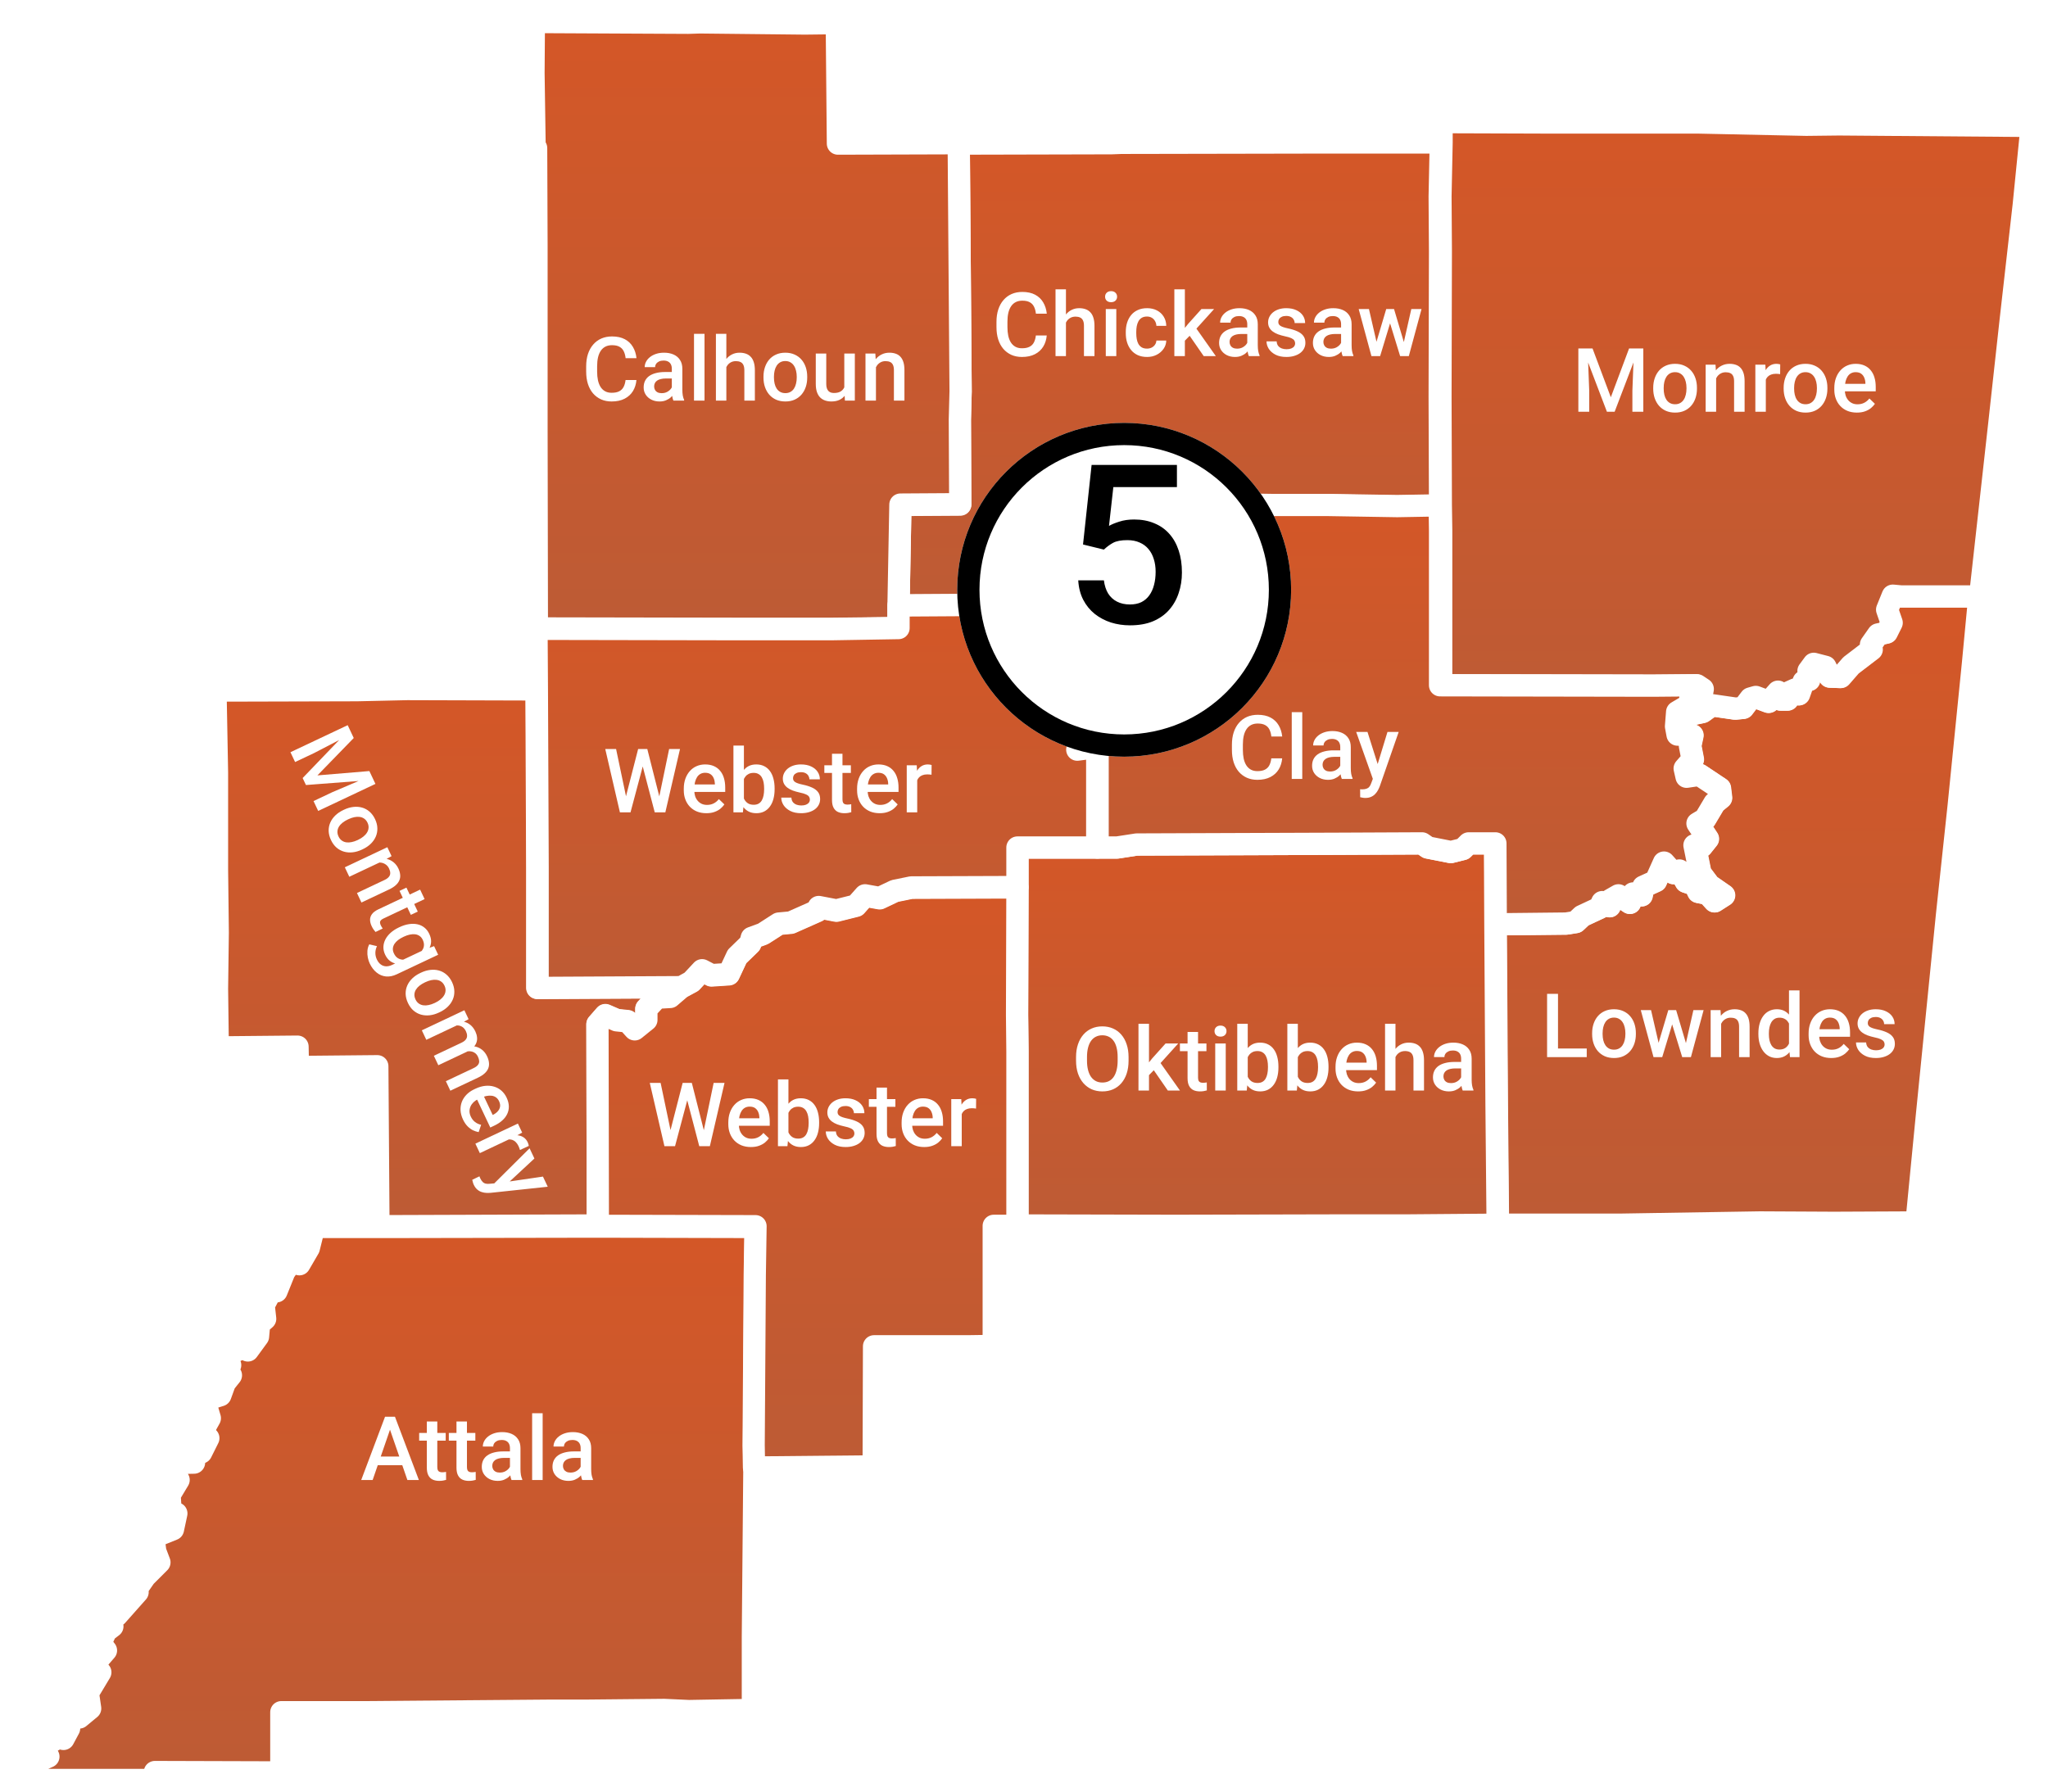
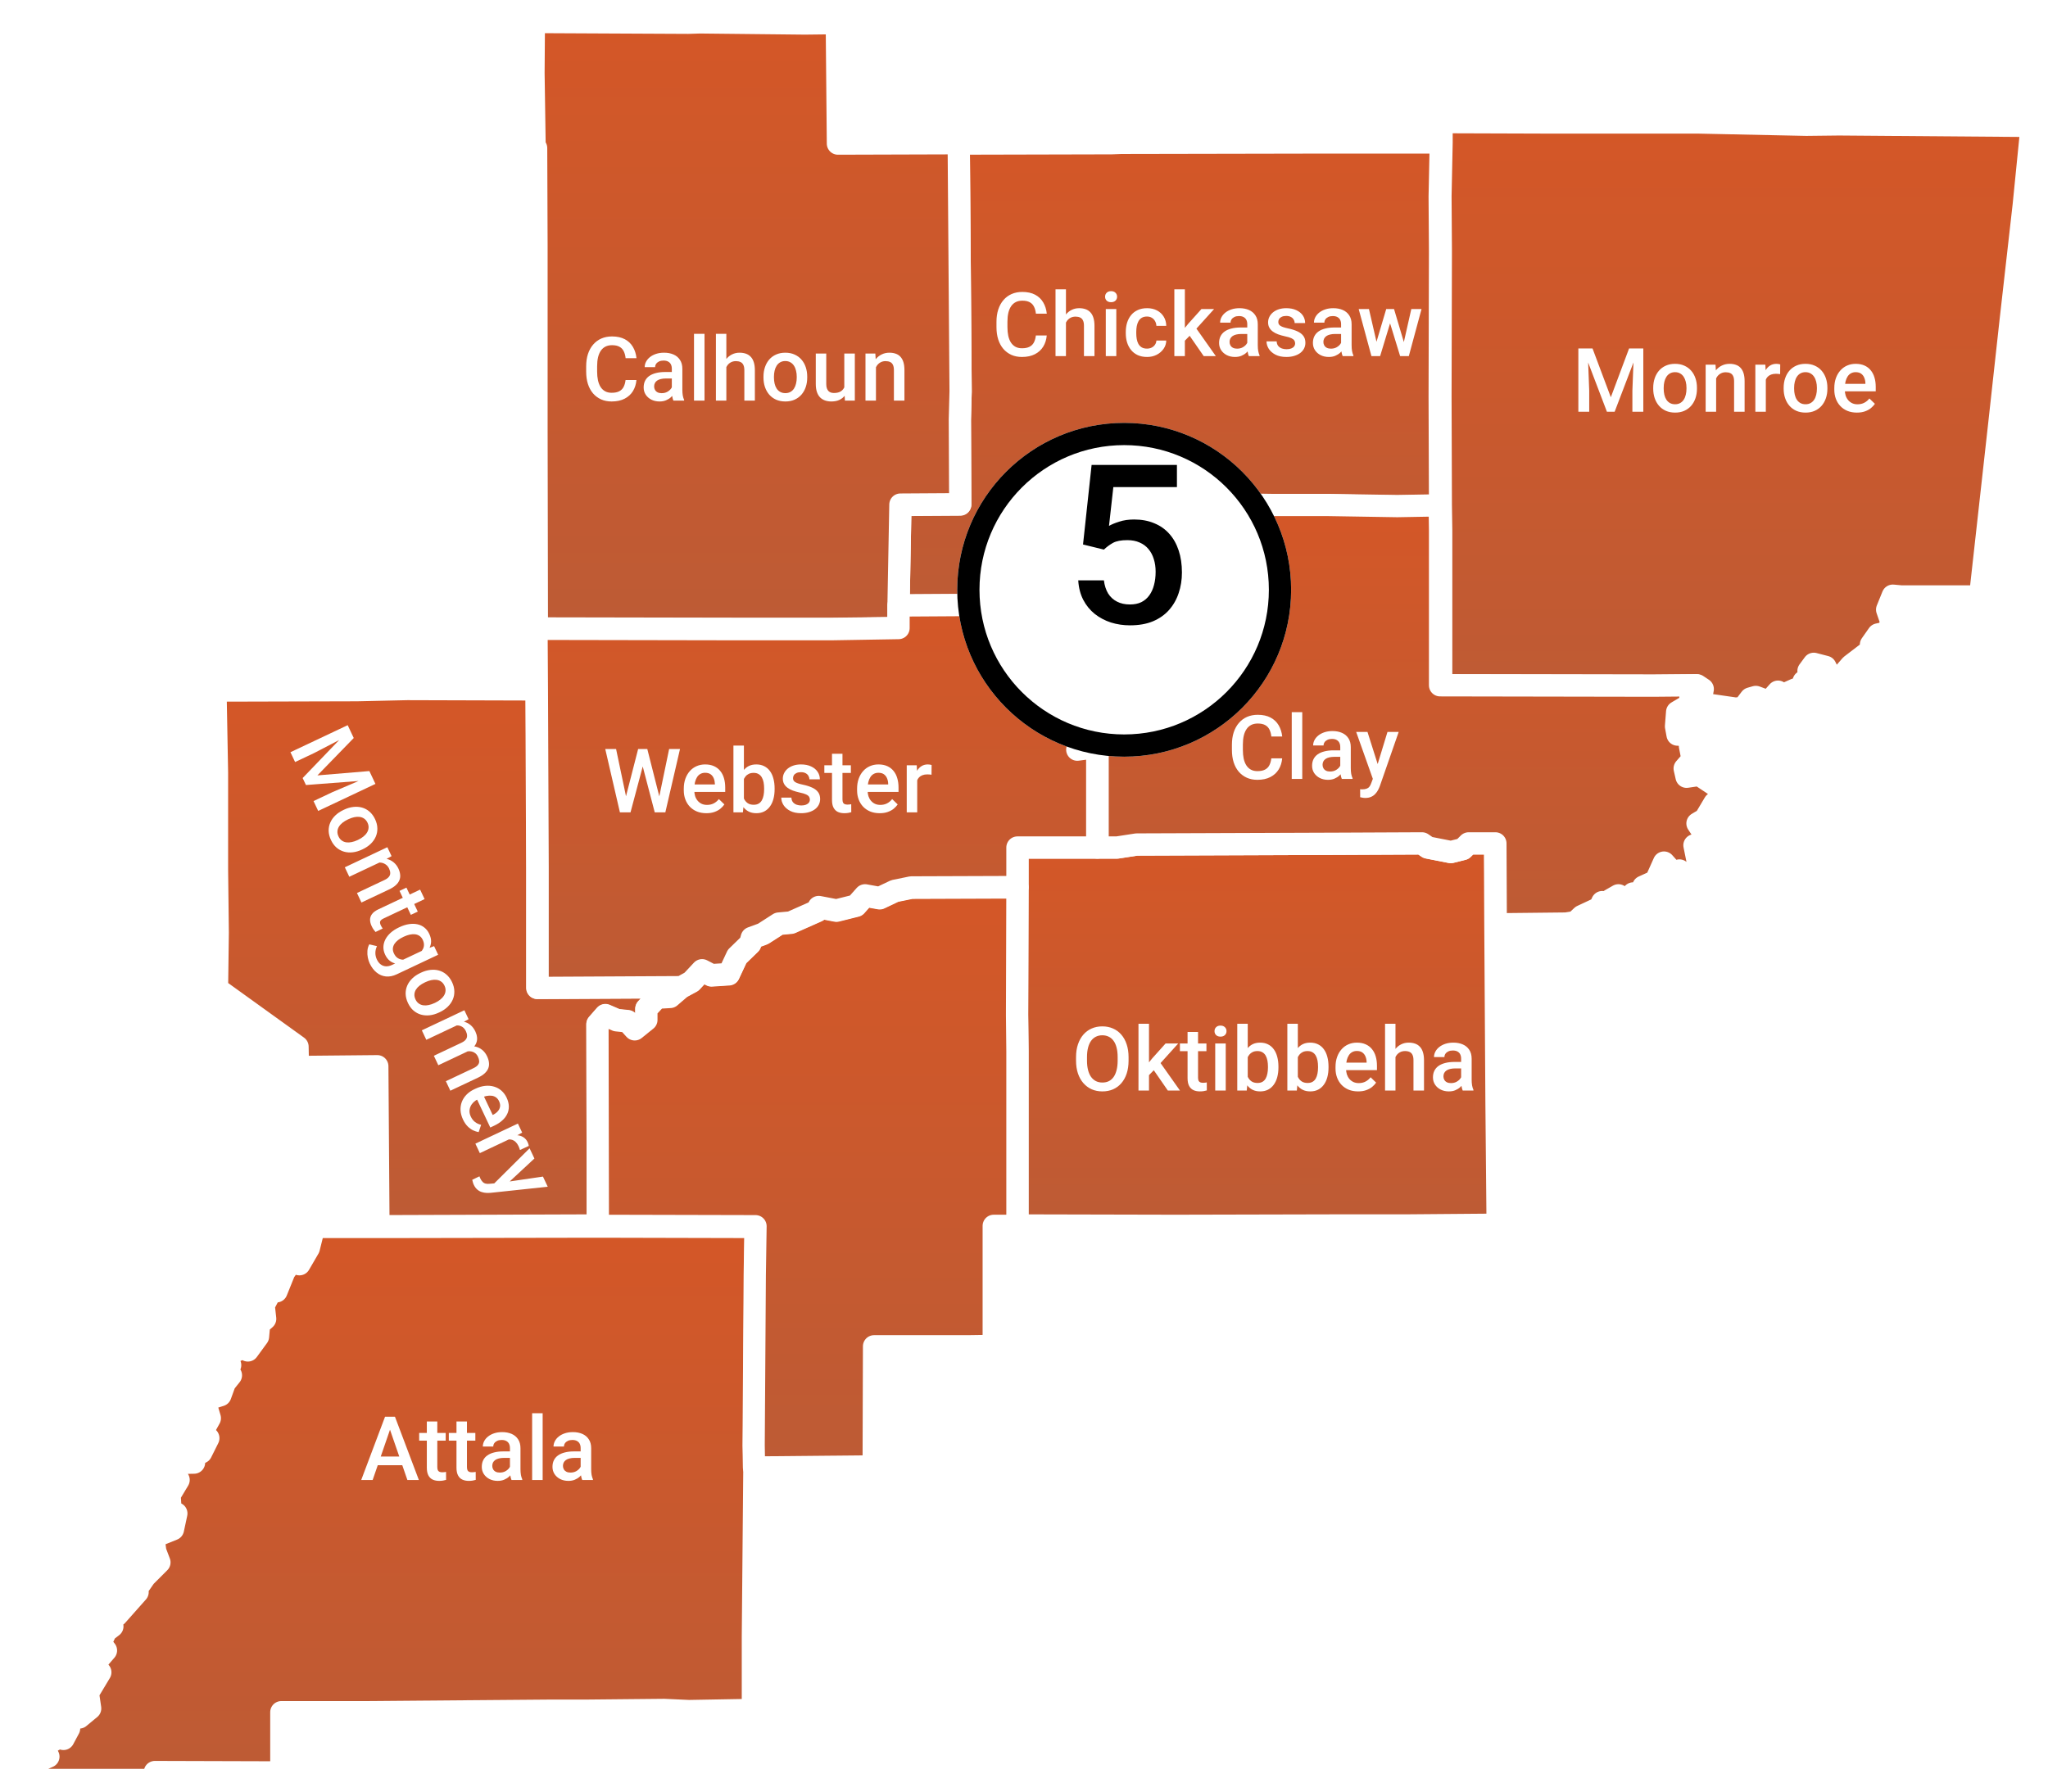
<svg xmlns="http://www.w3.org/2000/svg" width="184" height="161" viewBox="0 0 184 161" fill="none">
  <path d="M96.956 54.309L80.727 54.41L80.896 45.378L86.272 45.345L86.238 37.733L86.305 35.196L86.136 12.903L99.864 12.87L100.743 12.836L118.561 12.802H128.603L129.448 12.836L129.347 17.673L129.381 22.578L129.347 35.67L129.381 45.446L125.56 45.514L119.373 45.412H114.267L107.606 45.311L107.573 52.482L96.956 52.516V54.309Z" fill="url(#paint0_linear_61_8514)" stroke="white" stroke-width="2" stroke-miterlimit="10" stroke-linejoin="round" />
-   <path d="M172.186 109.855L164.747 109.889L158.12 109.855L145.475 110.058H134.588L134.486 99.199L134.385 83.063L140.741 82.995L141.587 82.86L142.161 82.319L143.751 81.575L143.987 81.067L144.63 81.439L144.731 80.864L145.441 80.458L146.455 81.135L146.76 80.289L147.504 80.458L147.673 79.68L148.788 79.173L149.532 77.515L150.378 78.462L150.919 78.225L151.493 79.24L152.305 79.511L152.609 80.154L153.454 80.323L154.063 80.999L154.908 80.458L153.59 79.545L152.778 78.462L152.271 75.959L152.913 76.061L153.454 75.384L152.541 73.997L153.218 73.591L154.063 72.17L154.638 71.697L154.536 70.851L152.711 69.633L151.561 69.802L151.392 69.058L152.102 68.246L151.865 67.028L152.068 66.081L150.749 66.014L150.614 65.269L151.629 64.254L152.913 63.984L153.759 63.375L155.855 63.679L156.565 63.612L157.207 62.766L157.681 62.631L158.864 63.071L159.676 62.157L159.946 62.867H160.555V62.259L161.231 61.954L161.569 62.394L161.975 61.244L162.482 61.108L162.414 60.297L162.888 59.654L163.936 59.925L164.375 60.804L165.322 60.838L166.235 59.789L168.095 58.368L168.027 57.929L168.669 57.015L169.447 56.846L169.887 55.967L169.481 54.783L169.988 53.531L170.732 53.599H177.832L177.257 59.654L175.973 72.441L174.924 82.251L173.132 100.146L172.186 109.855Z" fill="url(#paint1_linear_61_8514)" stroke="white" stroke-width="2" stroke-miterlimit="10" stroke-linejoin="round" />
-   <path d="M34 110.193L33.898 95.816L26.764 95.884L26.73 94.057L19.562 94.125L19.495 88.848L19.562 83.807L19.495 78.158V69.43L19.359 62.056L32.072 62.022L36.603 61.92L48.2 61.954L48.268 77.921V88.78L61.184 88.712L60.203 89.558L59.02 89.626L58.073 90.64V91.621L57.025 92.467L56.383 91.757L55.402 91.655L54.388 91.216L53.678 92.027L53.712 110.125L34 110.193Z" fill="url(#paint2_linear_61_8514)" stroke="white" stroke-width="2" stroke-miterlimit="10" stroke-linejoin="round" />
+   <path d="M34 110.193L33.898 95.816L26.764 95.884L26.73 94.057L19.495 88.848L19.562 83.807L19.495 78.158V69.43L19.359 62.056L32.072 62.022L36.603 61.92L48.2 61.954L48.268 77.921V88.78L61.184 88.712L60.203 89.558L59.02 89.626L58.073 90.64V91.621L57.025 92.467L56.383 91.757L55.402 91.655L54.388 91.216L53.678 92.027L53.712 110.125L34 110.193Z" fill="url(#paint2_linear_61_8514)" stroke="white" stroke-width="2" stroke-miterlimit="10" stroke-linejoin="round" />
  <path d="M177.9 53.599H170.799L170.056 53.531L169.548 54.783L169.954 55.967L169.515 56.846L168.737 57.015L168.095 57.929L168.162 58.368L166.303 59.789L165.39 60.838L164.443 60.804L164.003 59.925L162.955 59.654L162.482 60.297L162.55 61.109L162.042 61.244L161.637 62.394L161.299 61.954L160.622 62.259V62.868H160.014L159.743 62.157L158.932 63.071L157.748 62.631L157.275 62.766L156.633 63.612L155.923 63.679L153.826 63.375L152.981 63.984L151.696 64.255L150.682 65.269L150.783 63.984L151.933 63.307L152 62.326L152.846 62.665L152.981 61.92L152.474 61.582L148.619 61.616L129.482 61.582V47.645L129.448 45.412L129.415 35.636L129.448 22.544L129.415 17.64L129.516 12.802V10.975L139.828 11.009H147.571H152.677L162.279 11.212L165.221 11.178L182.532 11.314L181.822 18.418L180.639 28.87L179.624 38.105L177.9 53.599Z" fill="url(#paint3_linear_61_8514)" stroke="white" stroke-width="2" stroke-miterlimit="10" stroke-linejoin="round" />
  <path d="M91.411 110.126V94.429L91.377 91.182L91.411 79.714V76.162H98.579H100.337L102.095 75.891L120.286 75.824L127.724 75.79L128.265 76.162L130.328 76.568L131.41 76.297L131.917 75.79H134.317L134.351 83.063L134.453 99.199L134.554 110.058L126.203 110.126H119.711L105.578 110.159L91.411 110.126Z" fill="url(#paint4_linear_61_8514)" stroke="white" stroke-width="2" stroke-miterlimit="10" stroke-linejoin="round" />
  <path d="M25.276 159.278L13.916 159.244L14.017 159.954H1L1.778 158.499L2.454 158.702L4.347 157.857L3.874 156.91L5.463 156.03L5.7 156.267L6.207 155.32L6.105 154.44L7.12 154.339L8.1 153.527L7.897 152.14L9.013 150.279L8.438 149.569L9.52 148.317L9.013 147.674L9.52 146.592L10.095 146.152L9.689 145.408L10.501 145.171L12.361 143.074L12.124 143.006L13.037 141.687L14.322 140.401L13.95 139.42L13.781 138.135L15.539 137.425L15.843 136.004L15.336 135.902L15.235 134.346L16.046 132.993L15.403 132.08L15.64 131.471L17.432 131.437L17.195 130.963L18.075 130.524L18.717 129.238L18.176 128.663L18.852 127.445L18.582 126.532L18.717 125.72L19.799 125.382L20.205 124.265L20.746 123.589L20.272 122.98L20.678 122.676L20.272 121.796L22.132 120.984L22.267 121.356L23.18 120.105L23.282 118.988L23.823 118.515L23.687 117.297L24.33 116.079L24.837 116.045L25.547 114.286L26.189 113.373L26.899 113.61L27.745 112.155L28.218 110.261H34L53.745 110.227L67.912 110.261L67.845 114.624L67.743 129.949L67.777 131.944L67.642 147.099V153.662L61.894 153.764L59.662 153.662L52.663 153.73H49.384L32.918 153.865H25.276V159.278Z" fill="url(#paint5_linear_61_8514)" stroke="white" stroke-width="2" stroke-miterlimit="10" stroke-linejoin="round" />
  <path d="M80.727 54.411V56.44L74.742 56.508H66.526L48.234 56.474L48.2 38.478V22.071L48.167 13.309H48.031L47.93 6.578L47.964 1.977L61.826 2.045L62.874 2.011L72.308 2.112L75.182 2.079L75.283 12.903L86.136 12.87L86.305 35.162L86.238 37.7L86.272 45.311L80.896 45.345L80.727 54.411Z" fill="url(#paint6_linear_61_8514)" stroke="white" stroke-width="2" stroke-miterlimit="10" stroke-linejoin="round" />
  <path d="M134.385 83.063L134.351 75.79H131.951L131.443 76.297L130.361 76.568L128.299 76.162L127.758 75.79L120.319 75.824L102.129 75.891L100.371 76.162H98.613V67.13L96.821 67.367L96.99 67.13L96.956 63.307V54.309L96.922 52.483L107.539 52.449L107.573 45.277L114.233 45.379H119.339L125.526 45.48L129.347 45.412L129.381 47.645V61.582L148.518 61.616L152.372 61.582L152.88 61.92L152.744 62.665L151.899 62.327L151.831 63.307L150.682 63.984L150.58 65.269L150.716 66.014L152.034 66.081L151.831 67.029L152.068 68.246L151.358 69.058L151.527 69.802L152.677 69.633L154.503 70.851L154.604 71.697L154.029 72.17L153.184 73.591L152.508 73.997L153.421 75.384L152.88 76.061L152.237 75.959L152.744 78.462L153.556 79.545L154.874 80.458L154.029 80.999L153.421 80.323L152.575 80.154L152.271 79.511L151.46 79.24L150.885 78.226L150.344 78.462L149.498 77.515L148.755 79.173L147.639 79.68L147.47 80.458L146.726 80.289L146.422 81.135L145.407 80.458L144.697 80.864L144.596 81.439L143.953 81.067L143.717 81.575L142.128 82.319L141.553 82.86L140.708 82.995L134.385 83.063Z" fill="url(#paint7_linear_61_8514)" stroke="white" stroke-width="2" stroke-miterlimit="10" stroke-linejoin="round" />
  <path d="M67.743 131.877L67.709 129.881L67.811 114.557L67.878 110.193L53.712 110.159L53.678 92.061L54.388 91.249L55.402 91.689L56.383 91.791L57.025 92.501L58.073 91.655V90.674L59.02 89.659L60.203 89.592L61.184 88.746L62.13 88.239L63.077 87.224L63.922 87.664L65.478 87.562L66.222 85.972L67.405 84.822L67.54 84.315L68.555 83.942L69.975 83.029L71.057 82.928L73.423 81.879L73.559 81.541L75.148 81.845L76.906 81.405L77.717 80.492L79.036 80.729L80.388 80.086L81.876 79.782L91.411 79.748L91.377 91.216L91.411 94.463V110.159H89.281V120.95L86.982 120.984H78.529L78.495 131.775L67.743 131.877Z" fill="url(#paint8_linear_61_8514)" stroke="white" stroke-width="2" stroke-miterlimit="10" stroke-linejoin="round" />
  <path d="M61.218 88.712L48.302 88.78V77.921L48.234 61.954L48.2 56.508L66.492 56.542H74.674L80.727 56.44V54.411L96.922 54.309V63.307L96.956 67.13L96.787 67.367L98.579 67.13V76.162H91.411V79.714L81.876 79.748L80.388 80.052L79.036 80.695L77.717 80.458L76.906 81.372L75.148 81.811L73.559 81.507L73.423 81.845L71.057 82.894L69.975 82.995L68.555 83.909L67.54 84.281L67.405 84.788L66.222 85.938L65.478 87.528L63.922 87.63L63.077 87.19L62.13 88.205L61.218 88.712Z" fill="url(#paint9_linear_61_8514)" stroke="white" stroke-width="2" stroke-miterlimit="10" stroke-linejoin="round" />
  <g filter="url(#filter0_d_61_8514)">
    <circle cx="101" cy="49" r="15" fill="white" />
    <circle cx="101" cy="49" r="14" stroke="black" stroke-width="2" />
  </g>
  <path d="M99.178 49.389L97.303 48.93L98.074 41.781H105.74V43.773H100.027L99.637 47.26C99.858 47.13 100.164 47.003 100.555 46.879C100.945 46.749 101.391 46.684 101.893 46.684C102.563 46.684 103.162 46.794 103.689 47.016C104.223 47.23 104.676 47.546 105.047 47.963C105.418 48.373 105.701 48.874 105.896 49.467C106.092 50.053 106.189 50.714 106.189 51.449C106.189 52.107 106.092 52.722 105.896 53.295C105.708 53.868 105.421 54.372 105.037 54.809C104.653 55.245 104.168 55.587 103.582 55.834C103.003 56.075 102.316 56.195 101.521 56.195C100.929 56.195 100.359 56.111 99.812 55.941C99.272 55.766 98.787 55.508 98.357 55.17C97.928 54.825 97.583 54.402 97.322 53.9C97.062 53.393 96.912 52.81 96.873 52.152H99.178C99.236 52.615 99.363 53.008 99.559 53.334C99.76 53.653 100.027 53.897 100.359 54.066C100.691 54.236 101.076 54.32 101.512 54.32C101.909 54.32 102.251 54.252 102.537 54.115C102.824 53.972 103.061 53.77 103.25 53.51C103.445 53.243 103.589 52.93 103.68 52.572C103.777 52.214 103.826 51.817 103.826 51.381C103.826 50.964 103.771 50.583 103.66 50.238C103.556 49.893 103.396 49.594 103.182 49.34C102.973 49.086 102.71 48.891 102.391 48.754C102.072 48.611 101.704 48.539 101.287 48.539C100.727 48.539 100.298 48.62 99.998 48.783C99.705 48.946 99.432 49.148 99.178 49.389Z" fill="black" />
  <path d="M93.066 30.148H94.043C94.012 30.521 93.907 30.853 93.73 31.145C93.553 31.434 93.305 31.662 92.984 31.828C92.664 31.995 92.275 32.078 91.816 32.078C91.465 32.078 91.148 32.016 90.867 31.891C90.586 31.763 90.345 31.583 90.144 31.352C89.944 31.117 89.79 30.835 89.684 30.504C89.579 30.173 89.527 29.803 89.527 29.395V28.922C89.527 28.513 89.581 28.143 89.688 27.812C89.797 27.482 89.953 27.199 90.156 26.965C90.359 26.728 90.603 26.547 90.887 26.422C91.173 26.297 91.495 26.234 91.852 26.234C92.305 26.234 92.688 26.318 93 26.484C93.312 26.651 93.555 26.881 93.727 27.176C93.901 27.47 94.008 27.807 94.047 28.188H93.07C93.044 27.943 92.987 27.733 92.898 27.559C92.812 27.384 92.685 27.251 92.516 27.16C92.346 27.066 92.125 27.02 91.852 27.02C91.628 27.02 91.432 27.061 91.266 27.145C91.099 27.228 90.96 27.35 90.848 27.512C90.736 27.673 90.651 27.872 90.594 28.109C90.539 28.344 90.512 28.612 90.512 28.914V29.395C90.512 29.681 90.536 29.941 90.586 30.176C90.638 30.408 90.716 30.607 90.82 30.773C90.927 30.94 91.062 31.069 91.227 31.16C91.391 31.251 91.587 31.297 91.816 31.297C92.095 31.297 92.32 31.253 92.492 31.164C92.667 31.076 92.798 30.947 92.887 30.777C92.978 30.605 93.038 30.396 93.066 30.148ZM95.769 26V32H94.832V26H95.769ZM95.605 29.73L95.301 29.727C95.303 29.435 95.344 29.165 95.422 28.918C95.503 28.671 95.615 28.456 95.758 28.273C95.904 28.088 96.078 27.947 96.281 27.848C96.484 27.746 96.71 27.695 96.957 27.695C97.165 27.695 97.353 27.724 97.519 27.781C97.689 27.838 97.835 27.931 97.957 28.059C98.079 28.184 98.172 28.348 98.234 28.551C98.299 28.751 98.332 28.996 98.332 29.285V32H97.387V29.277C97.387 29.074 97.357 28.913 97.297 28.793C97.24 28.673 97.155 28.587 97.043 28.535C96.931 28.48 96.794 28.453 96.633 28.453C96.463 28.453 96.314 28.487 96.184 28.555C96.056 28.622 95.949 28.715 95.863 28.832C95.777 28.949 95.712 29.085 95.668 29.238C95.626 29.392 95.605 29.556 95.605 29.73ZM100.293 27.773V32H99.348V27.773H100.293ZM99.285 26.664C99.285 26.521 99.332 26.402 99.426 26.309C99.522 26.212 99.655 26.164 99.824 26.164C99.991 26.164 100.122 26.212 100.219 26.309C100.315 26.402 100.363 26.521 100.363 26.664C100.363 26.805 100.315 26.922 100.219 27.016C100.122 27.109 99.991 27.156 99.824 27.156C99.655 27.156 99.522 27.109 99.426 27.016C99.332 26.922 99.285 26.805 99.285 26.664ZM103.051 31.328C103.204 31.328 103.342 31.298 103.465 31.238C103.59 31.176 103.69 31.09 103.766 30.98C103.844 30.871 103.887 30.745 103.895 30.602H104.781C104.776 30.875 104.695 31.124 104.539 31.348C104.383 31.572 104.176 31.75 103.918 31.883C103.66 32.013 103.375 32.078 103.062 32.078C102.74 32.078 102.458 32.023 102.219 31.914C101.979 31.802 101.78 31.648 101.621 31.453C101.462 31.258 101.342 31.033 101.262 30.777C101.184 30.522 101.145 30.249 101.145 29.957V29.82C101.145 29.529 101.184 29.255 101.262 29C101.342 28.742 101.462 28.516 101.621 28.32C101.78 28.125 101.979 27.973 102.219 27.863C102.458 27.751 102.738 27.695 103.059 27.695C103.397 27.695 103.694 27.763 103.949 27.898C104.204 28.031 104.405 28.217 104.551 28.457C104.699 28.694 104.776 28.97 104.781 29.285H103.895C103.887 29.129 103.848 28.988 103.777 28.863C103.71 28.736 103.613 28.634 103.488 28.559C103.366 28.483 103.219 28.445 103.047 28.445C102.857 28.445 102.699 28.484 102.574 28.562C102.449 28.638 102.352 28.742 102.281 28.875C102.211 29.005 102.16 29.152 102.129 29.316C102.1 29.478 102.086 29.646 102.086 29.82V29.957C102.086 30.131 102.1 30.301 102.129 30.465C102.158 30.629 102.207 30.776 102.277 30.906C102.35 31.034 102.449 31.137 102.574 31.215C102.699 31.29 102.858 31.328 103.051 31.328ZM106.453 26V32H105.508V26H106.453ZM109.078 27.773L107.238 29.812L106.23 30.844L105.984 30.047L106.746 29.105L107.941 27.773H109.078ZM108.145 32L106.773 30.016L107.367 29.355L109.234 32H108.145ZM112.059 31.152V29.137C112.059 28.986 112.031 28.855 111.977 28.746C111.922 28.637 111.839 28.552 111.727 28.492C111.617 28.432 111.479 28.402 111.312 28.402C111.159 28.402 111.026 28.428 110.914 28.48C110.802 28.533 110.715 28.603 110.652 28.691C110.59 28.78 110.559 28.88 110.559 28.992H109.621C109.621 28.826 109.661 28.664 109.742 28.508C109.823 28.352 109.94 28.212 110.094 28.09C110.247 27.967 110.431 27.871 110.645 27.801C110.858 27.73 111.098 27.695 111.363 27.695C111.681 27.695 111.962 27.749 112.207 27.855C112.454 27.962 112.648 28.124 112.789 28.34C112.932 28.553 113.004 28.822 113.004 29.145V31.023C113.004 31.216 113.017 31.389 113.043 31.543C113.072 31.694 113.112 31.826 113.164 31.938V32H112.199C112.155 31.898 112.12 31.77 112.094 31.613C112.07 31.454 112.059 31.301 112.059 31.152ZM112.195 29.43L112.203 30.012H111.527C111.353 30.012 111.199 30.029 111.066 30.062C110.934 30.094 110.823 30.141 110.734 30.203C110.646 30.266 110.579 30.341 110.535 30.43C110.491 30.518 110.469 30.619 110.469 30.73C110.469 30.842 110.495 30.945 110.547 31.039C110.599 31.13 110.674 31.202 110.773 31.254C110.875 31.306 110.997 31.332 111.141 31.332C111.333 31.332 111.501 31.293 111.645 31.215C111.79 31.134 111.905 31.037 111.988 30.922C112.072 30.805 112.116 30.694 112.121 30.59L112.426 31.008C112.395 31.115 112.341 31.229 112.266 31.352C112.19 31.474 112.091 31.591 111.969 31.703C111.849 31.812 111.704 31.902 111.535 31.973C111.368 32.043 111.176 32.078 110.957 32.078C110.681 32.078 110.435 32.023 110.219 31.914C110.003 31.802 109.833 31.652 109.711 31.465C109.589 31.275 109.527 31.06 109.527 30.82C109.527 30.596 109.569 30.398 109.652 30.227C109.738 30.052 109.863 29.906 110.027 29.789C110.194 29.672 110.397 29.583 110.637 29.523C110.876 29.461 111.15 29.43 111.457 29.43H112.195ZM116.359 30.855C116.359 30.762 116.336 30.677 116.289 30.602C116.242 30.523 116.152 30.453 116.02 30.391C115.889 30.328 115.697 30.271 115.441 30.219C115.217 30.169 115.012 30.111 114.824 30.043C114.639 29.973 114.48 29.888 114.348 29.789C114.215 29.69 114.112 29.573 114.039 29.438C113.966 29.302 113.93 29.146 113.93 28.969C113.93 28.797 113.967 28.634 114.043 28.48C114.118 28.327 114.227 28.191 114.367 28.074C114.508 27.957 114.678 27.865 114.879 27.797C115.082 27.729 115.309 27.695 115.559 27.695C115.913 27.695 116.216 27.755 116.469 27.875C116.724 27.992 116.919 28.152 117.055 28.355C117.19 28.556 117.258 28.783 117.258 29.035H116.316C116.316 28.923 116.288 28.819 116.23 28.723C116.176 28.624 116.092 28.544 115.98 28.484C115.868 28.422 115.728 28.391 115.559 28.391C115.397 28.391 115.263 28.417 115.156 28.469C115.052 28.518 114.974 28.583 114.922 28.664C114.872 28.745 114.848 28.833 114.848 28.93C114.848 29 114.861 29.064 114.887 29.121C114.915 29.176 114.962 29.227 115.027 29.273C115.092 29.318 115.181 29.359 115.293 29.398C115.408 29.438 115.551 29.475 115.723 29.512C116.046 29.579 116.323 29.667 116.555 29.773C116.789 29.878 116.969 30.013 117.094 30.18C117.219 30.344 117.281 30.552 117.281 30.805C117.281 30.992 117.241 31.164 117.16 31.32C117.082 31.474 116.967 31.608 116.816 31.723C116.665 31.835 116.484 31.922 116.273 31.984C116.065 32.047 115.831 32.078 115.57 32.078C115.187 32.078 114.863 32.01 114.598 31.875C114.332 31.737 114.13 31.561 113.992 31.348C113.857 31.131 113.789 30.908 113.789 30.676H114.699C114.71 30.85 114.758 30.99 114.844 31.094C114.932 31.195 115.042 31.27 115.172 31.316C115.305 31.361 115.441 31.383 115.582 31.383C115.751 31.383 115.893 31.361 116.008 31.316C116.122 31.27 116.21 31.207 116.27 31.129C116.329 31.048 116.359 30.957 116.359 30.855ZM120.488 31.152V29.137C120.488 28.986 120.461 28.855 120.406 28.746C120.352 28.637 120.268 28.552 120.156 28.492C120.047 28.432 119.909 28.402 119.742 28.402C119.589 28.402 119.456 28.428 119.344 28.48C119.232 28.533 119.145 28.603 119.082 28.691C119.02 28.78 118.988 28.88 118.988 28.992H118.051C118.051 28.826 118.091 28.664 118.172 28.508C118.253 28.352 118.37 28.212 118.523 28.09C118.677 27.967 118.861 27.871 119.074 27.801C119.288 27.73 119.527 27.695 119.793 27.695C120.111 27.695 120.392 27.749 120.637 27.855C120.884 27.962 121.078 28.124 121.219 28.34C121.362 28.553 121.434 28.822 121.434 29.145V31.023C121.434 31.216 121.447 31.389 121.473 31.543C121.501 31.694 121.542 31.826 121.594 31.938V32H120.629C120.585 31.898 120.549 31.77 120.523 31.613C120.5 31.454 120.488 31.301 120.488 31.152ZM120.625 29.43L120.633 30.012H119.957C119.783 30.012 119.629 30.029 119.496 30.062C119.363 30.094 119.253 30.141 119.164 30.203C119.075 30.266 119.009 30.341 118.965 30.43C118.921 30.518 118.898 30.619 118.898 30.73C118.898 30.842 118.924 30.945 118.977 31.039C119.029 31.13 119.104 31.202 119.203 31.254C119.305 31.306 119.427 31.332 119.57 31.332C119.763 31.332 119.931 31.293 120.074 31.215C120.22 31.134 120.335 31.037 120.418 30.922C120.501 30.805 120.546 30.694 120.551 30.59L120.855 31.008C120.824 31.115 120.771 31.229 120.695 31.352C120.62 31.474 120.521 31.591 120.398 31.703C120.279 31.812 120.134 31.902 119.965 31.973C119.798 32.043 119.605 32.078 119.387 32.078C119.111 32.078 118.865 32.023 118.648 31.914C118.432 31.802 118.263 31.652 118.141 31.465C118.018 31.275 117.957 31.06 117.957 30.82C117.957 30.596 117.999 30.398 118.082 30.227C118.168 30.052 118.293 29.906 118.457 29.789C118.624 29.672 118.827 29.583 119.066 29.523C119.306 29.461 119.579 29.43 119.887 29.43H120.625ZM123.566 31.062L124.543 27.773H125.145L124.98 28.758L123.996 32H123.457L123.566 31.062ZM122.992 27.773L123.754 31.078L123.816 32H123.215L122.07 27.773H122.992ZM126.059 31.039L126.797 27.773H127.715L126.574 32H125.973L126.059 31.039ZM125.246 27.773L126.211 31.023L126.332 32H125.793L124.797 28.754L124.633 27.773H125.246Z" fill="white" />
  <path d="M142.203 31.312H143.078L144.723 35.699L146.363 31.312H147.238L145.066 37H144.371L142.203 31.312ZM141.805 31.312H142.637L142.781 35.109V37H141.805V31.312ZM146.805 31.312H147.641V37H146.66V35.109L146.805 31.312ZM148.531 34.934V34.844C148.531 34.539 148.576 34.257 148.664 33.996C148.753 33.733 148.88 33.505 149.047 33.312C149.216 33.117 149.422 32.966 149.664 32.859C149.909 32.75 150.185 32.695 150.492 32.695C150.802 32.695 151.078 32.75 151.32 32.859C151.565 32.966 151.772 33.117 151.941 33.312C152.111 33.505 152.24 33.733 152.328 33.996C152.417 34.257 152.461 34.539 152.461 34.844V34.934C152.461 35.238 152.417 35.521 152.328 35.781C152.24 36.042 152.111 36.27 151.941 36.465C151.772 36.658 151.566 36.809 151.324 36.918C151.082 37.025 150.807 37.078 150.5 37.078C150.19 37.078 149.913 37.025 149.668 36.918C149.426 36.809 149.22 36.658 149.051 36.465C148.882 36.27 148.753 36.042 148.664 35.781C148.576 35.521 148.531 35.238 148.531 34.934ZM149.473 34.844V34.934C149.473 35.124 149.492 35.303 149.531 35.473C149.57 35.642 149.632 35.79 149.715 35.918C149.798 36.046 149.905 36.146 150.035 36.219C150.165 36.292 150.32 36.328 150.5 36.328C150.674 36.328 150.826 36.292 150.953 36.219C151.083 36.146 151.19 36.046 151.273 35.918C151.357 35.79 151.418 35.642 151.457 35.473C151.499 35.303 151.52 35.124 151.52 34.934V34.844C151.52 34.656 151.499 34.479 151.457 34.312C151.418 34.143 151.355 33.993 151.27 33.863C151.186 33.733 151.079 33.632 150.949 33.559C150.822 33.483 150.669 33.445 150.492 33.445C150.315 33.445 150.161 33.483 150.031 33.559C149.904 33.632 149.798 33.733 149.715 33.863C149.632 33.993 149.57 34.143 149.531 34.312C149.492 34.479 149.473 34.656 149.473 34.844ZM154.184 33.676V37H153.242V32.773H154.129L154.184 33.676ZM154.016 34.73L153.711 34.727C153.714 34.427 153.755 34.152 153.836 33.902C153.919 33.652 154.034 33.438 154.18 33.258C154.328 33.078 154.505 32.94 154.711 32.844C154.917 32.745 155.146 32.695 155.398 32.695C155.602 32.695 155.785 32.724 155.949 32.781C156.116 32.836 156.258 32.926 156.375 33.051C156.495 33.176 156.586 33.339 156.648 33.539C156.711 33.737 156.742 33.98 156.742 34.27V37H155.797V34.266C155.797 34.062 155.767 33.902 155.707 33.785C155.65 33.665 155.565 33.581 155.453 33.531C155.344 33.479 155.207 33.453 155.043 33.453C154.882 33.453 154.737 33.487 154.609 33.555C154.482 33.622 154.374 33.715 154.285 33.832C154.199 33.949 154.133 34.085 154.086 34.238C154.039 34.392 154.016 34.556 154.016 34.73ZM158.648 33.578V37H157.707V32.773H158.605L158.648 33.578ZM159.941 32.746L159.934 33.621C159.876 33.611 159.814 33.603 159.746 33.598C159.681 33.592 159.616 33.59 159.551 33.59C159.389 33.59 159.247 33.613 159.125 33.66C159.003 33.704 158.9 33.77 158.816 33.855C158.736 33.939 158.673 34.04 158.629 34.16C158.585 34.28 158.559 34.414 158.551 34.562L158.336 34.578C158.336 34.312 158.362 34.066 158.414 33.84C158.466 33.613 158.544 33.414 158.648 33.242C158.755 33.07 158.888 32.936 159.047 32.84C159.208 32.743 159.395 32.695 159.605 32.695C159.663 32.695 159.724 32.7 159.789 32.711C159.857 32.721 159.908 32.733 159.941 32.746ZM160.25 34.934V34.844C160.25 34.539 160.294 34.257 160.383 33.996C160.471 33.733 160.599 33.505 160.766 33.312C160.935 33.117 161.141 32.966 161.383 32.859C161.628 32.75 161.904 32.695 162.211 32.695C162.521 32.695 162.797 32.75 163.039 32.859C163.284 32.966 163.491 33.117 163.66 33.312C163.829 33.505 163.958 33.733 164.047 33.996C164.135 34.257 164.18 34.539 164.18 34.844V34.934C164.18 35.238 164.135 35.521 164.047 35.781C163.958 36.042 163.829 36.27 163.66 36.465C163.491 36.658 163.285 36.809 163.043 36.918C162.801 37.025 162.526 37.078 162.219 37.078C161.909 37.078 161.632 37.025 161.387 36.918C161.145 36.809 160.939 36.658 160.77 36.465C160.6 36.27 160.471 36.042 160.383 35.781C160.294 35.521 160.25 35.238 160.25 34.934ZM161.191 34.844V34.934C161.191 35.124 161.211 35.303 161.25 35.473C161.289 35.642 161.35 35.79 161.434 35.918C161.517 36.046 161.624 36.146 161.754 36.219C161.884 36.292 162.039 36.328 162.219 36.328C162.393 36.328 162.544 36.292 162.672 36.219C162.802 36.146 162.909 36.046 162.992 35.918C163.076 35.79 163.137 35.642 163.176 35.473C163.217 35.303 163.238 35.124 163.238 34.934V34.844C163.238 34.656 163.217 34.479 163.176 34.312C163.137 34.143 163.074 33.993 162.988 33.863C162.905 33.733 162.798 33.632 162.668 33.559C162.54 33.483 162.388 33.445 162.211 33.445C162.034 33.445 161.88 33.483 161.75 33.559C161.622 33.632 161.517 33.733 161.434 33.863C161.35 33.993 161.289 34.143 161.25 34.312C161.211 34.479 161.191 34.656 161.191 34.844ZM166.832 37.078C166.52 37.078 166.237 37.027 165.984 36.926C165.734 36.822 165.521 36.677 165.344 36.492C165.169 36.307 165.035 36.09 164.941 35.84C164.848 35.59 164.801 35.32 164.801 35.031V34.875C164.801 34.544 164.849 34.245 164.945 33.977C165.042 33.708 165.176 33.479 165.348 33.289C165.52 33.096 165.723 32.949 165.957 32.848C166.191 32.746 166.445 32.695 166.719 32.695C167.021 32.695 167.285 32.746 167.512 32.848C167.738 32.949 167.926 33.092 168.074 33.277C168.225 33.46 168.337 33.677 168.41 33.93C168.486 34.182 168.523 34.461 168.523 34.766V35.168H165.258V34.492H167.594V34.418C167.589 34.249 167.555 34.09 167.492 33.941C167.432 33.793 167.34 33.673 167.215 33.582C167.09 33.491 166.923 33.445 166.715 33.445C166.559 33.445 166.419 33.479 166.297 33.547C166.177 33.612 166.077 33.707 165.996 33.832C165.915 33.957 165.853 34.108 165.809 34.285C165.767 34.46 165.746 34.656 165.746 34.875V35.031C165.746 35.216 165.771 35.388 165.82 35.547C165.872 35.703 165.948 35.84 166.047 35.957C166.146 36.074 166.266 36.167 166.406 36.234C166.547 36.3 166.707 36.332 166.887 36.332C167.113 36.332 167.315 36.286 167.492 36.195C167.669 36.104 167.823 35.975 167.953 35.809L168.449 36.289C168.358 36.422 168.24 36.55 168.094 36.672C167.948 36.792 167.77 36.889 167.559 36.965C167.35 37.04 167.108 37.078 166.832 37.078Z" fill="white" />
  <path d="M31.408 65.528L31.782 66.32L28.518 69.68L33.185 69.29L33.559 70.081L27.488 70.546L27.191 69.918L31.408 65.528ZM31.238 65.168L31.593 65.92L28.222 67.672L26.512 68.48L26.095 67.597L31.238 65.168ZM33.373 69.689L33.73 70.445L28.588 72.874L28.169 71.987L29.878 71.18L33.373 69.689ZM30.837 72.797L30.918 72.758C31.193 72.628 31.468 72.548 31.741 72.516C32.017 72.484 32.277 72.502 32.523 72.571C32.771 72.64 32.996 72.762 33.196 72.935C33.399 73.11 33.567 73.336 33.698 73.614C33.83 73.894 33.899 74.167 33.903 74.433C33.911 74.7 33.863 74.952 33.759 75.188C33.657 75.423 33.506 75.637 33.306 75.83C33.108 76.021 32.871 76.182 32.596 76.312L32.515 76.35C32.239 76.48 31.965 76.561 31.691 76.592C31.418 76.623 31.157 76.604 30.908 76.534C30.662 76.463 30.437 76.342 30.235 76.17C30.035 75.996 29.869 75.771 29.738 75.493C29.606 75.213 29.536 74.939 29.528 74.672C29.523 74.406 29.572 74.156 29.674 73.921C29.778 73.684 29.929 73.47 30.127 73.279C30.324 73.088 30.561 72.927 30.837 72.797ZM31.32 73.61L31.238 73.648C31.067 73.729 30.912 73.824 30.776 73.931C30.64 74.039 30.532 74.157 30.452 74.287C30.372 74.417 30.327 74.557 30.317 74.706C30.306 74.854 30.34 75.01 30.416 75.172C30.491 75.33 30.588 75.451 30.709 75.535C30.83 75.622 30.966 75.676 31.117 75.697C31.268 75.718 31.429 75.71 31.599 75.672C31.769 75.638 31.941 75.58 32.113 75.499L32.194 75.46C32.363 75.38 32.515 75.286 32.648 75.177C32.784 75.07 32.893 74.949 32.974 74.816C33.056 74.685 33.102 74.545 33.112 74.396C33.126 74.248 33.095 74.094 33.02 73.934C32.944 73.774 32.844 73.651 32.72 73.566C32.6 73.482 32.463 73.43 32.31 73.41C32.156 73.39 31.995 73.399 31.825 73.436C31.658 73.472 31.489 73.53 31.32 73.61ZM34.388 77.371L31.382 78.79L30.98 77.939L34.801 76.134L35.18 76.936L34.388 77.371ZM33.362 77.669L33.236 77.392C33.508 77.266 33.774 77.187 34.034 77.153C34.296 77.122 34.539 77.133 34.764 77.189C34.99 77.246 35.19 77.347 35.365 77.492C35.542 77.636 35.685 77.822 35.793 78.05C35.88 78.234 35.932 78.412 35.95 78.585C35.972 78.759 35.952 78.926 35.889 79.085C35.827 79.247 35.718 79.399 35.564 79.541C35.412 79.682 35.205 79.814 34.943 79.938L32.474 81.104L32.071 80.249L34.543 79.081C34.727 78.995 34.859 78.899 34.939 78.795C35.023 78.692 35.064 78.579 35.06 78.457C35.061 78.336 35.026 78.201 34.956 78.053C34.887 77.907 34.795 77.79 34.679 77.704C34.563 77.618 34.434 77.559 34.29 77.529C34.147 77.501 33.996 77.499 33.837 77.522C33.678 77.546 33.52 77.595 33.362 77.669ZM37.534 81.92L36.912 82.213L35.895 80.059L36.516 79.765L37.534 81.92ZM37.746 79.945L38.148 80.796L34.446 82.544C34.329 82.6 34.246 82.659 34.198 82.722C34.153 82.786 34.135 82.854 34.142 82.925C34.15 82.996 34.173 83.073 34.212 83.156C34.24 83.215 34.27 83.269 34.303 83.32C34.336 83.371 34.363 83.411 34.386 83.441L33.738 83.751C33.683 83.691 33.626 83.617 33.565 83.531C33.505 83.447 33.446 83.345 33.39 83.225C33.297 83.029 33.25 82.84 33.247 82.657C33.246 82.473 33.305 82.301 33.423 82.142C33.54 81.983 33.73 81.841 33.991 81.718L37.746 79.945ZM39 85.024L39.366 85.798L35.65 87.553C35.306 87.715 34.98 87.78 34.67 87.748C34.361 87.715 34.083 87.597 33.834 87.395C33.584 87.194 33.377 86.921 33.215 86.577C33.146 86.431 33.09 86.259 33.048 86.06C33.007 85.863 32.994 85.659 33.01 85.448C33.023 85.239 33.08 85.044 33.178 84.862L33.868 85.025C33.77 85.238 33.722 85.445 33.725 85.645C33.727 85.846 33.772 86.037 33.857 86.218C33.95 86.413 34.064 86.562 34.202 86.664C34.338 86.77 34.494 86.827 34.668 86.837C34.843 86.847 35.03 86.805 35.23 86.71L38.098 85.355L39 85.024ZM35.821 83.351L35.895 83.316C36.185 83.179 36.465 83.09 36.736 83.048C37.01 83.005 37.264 83.009 37.498 83.06C37.734 83.109 37.943 83.207 38.124 83.352C38.307 83.496 38.455 83.686 38.567 83.924C38.684 84.172 38.739 84.403 38.731 84.62C38.725 84.839 38.667 85.047 38.555 85.243C38.446 85.439 38.291 85.624 38.092 85.799C37.896 85.975 37.665 86.146 37.401 86.311L37.164 86.423C36.876 86.522 36.602 86.588 36.342 86.621C36.081 86.655 35.84 86.651 35.618 86.609C35.397 86.566 35.2 86.478 35.027 86.344C34.855 86.212 34.713 86.027 34.601 85.789C34.491 85.556 34.439 85.322 34.447 85.088C34.456 84.857 34.515 84.633 34.626 84.416C34.738 84.202 34.895 84.004 35.097 83.822C35.302 83.639 35.543 83.482 35.821 83.351ZM36.297 84.167L36.223 84.202C36.049 84.284 35.894 84.378 35.759 84.482C35.625 84.588 35.517 84.704 35.435 84.829C35.356 84.956 35.31 85.09 35.297 85.231C35.286 85.374 35.317 85.523 35.39 85.676C35.484 85.876 35.604 86.019 35.749 86.106C35.895 86.196 36.056 86.241 36.231 86.241C36.411 86.243 36.597 86.216 36.789 86.16L37.428 85.858C37.56 85.778 37.676 85.687 37.775 85.586C37.875 85.487 37.953 85.379 38.008 85.264C38.065 85.148 38.092 85.023 38.09 84.889C38.089 84.754 38.053 84.611 37.982 84.46C37.91 84.307 37.814 84.189 37.695 84.108C37.575 84.026 37.441 83.975 37.291 83.957C37.142 83.941 36.983 83.951 36.813 83.988C36.643 84.025 36.471 84.085 36.297 84.167ZM37.753 87.441L37.834 87.403C38.109 87.272 38.384 87.192 38.657 87.161C38.933 87.129 39.193 87.147 39.439 87.215C39.688 87.285 39.912 87.406 40.112 87.58C40.315 87.754 40.483 87.981 40.614 88.258C40.746 88.538 40.815 88.811 40.819 89.077C40.827 89.344 40.779 89.596 40.675 89.832C40.573 90.068 40.422 90.281 40.222 90.474C40.024 90.665 39.788 90.826 39.512 90.956L39.431 90.994C39.155 91.124 38.881 91.205 38.608 91.236C38.334 91.267 38.073 91.248 37.824 91.178C37.578 91.108 37.353 90.986 37.151 90.814C36.951 90.641 36.785 90.415 36.654 90.137C36.522 89.857 36.452 89.583 36.444 89.316C36.439 89.051 36.488 88.8 36.59 88.565C36.694 88.328 36.845 88.114 37.043 87.923C37.24 87.732 37.477 87.571 37.753 87.441ZM38.236 88.254L38.155 88.292C37.983 88.374 37.829 88.468 37.692 88.576C37.556 88.683 37.448 88.802 37.368 88.932C37.288 89.061 37.243 89.201 37.233 89.35C37.222 89.499 37.256 89.654 37.332 89.817C37.407 89.975 37.504 90.096 37.625 90.18C37.746 90.266 37.883 90.32 38.034 90.341C38.185 90.362 38.345 90.354 38.515 90.317C38.685 90.282 38.857 90.224 39.029 90.143L39.11 90.105C39.28 90.025 39.431 89.93 39.564 89.821C39.7 89.714 39.809 89.593 39.89 89.46C39.972 89.329 40.018 89.189 40.029 89.04C40.042 88.893 40.011 88.739 39.936 88.579C39.86 88.418 39.76 88.296 39.636 88.21C39.516 88.126 39.379 88.074 39.226 88.054C39.073 88.034 38.911 88.043 38.741 88.08C38.574 88.116 38.405 88.174 38.236 88.254ZM41.346 92.004L38.301 93.442L37.899 92.59L41.721 90.785L42.1 91.587L41.346 92.004ZM40.288 92.335L40.155 92.043C40.419 91.919 40.678 91.837 40.933 91.797C41.188 91.757 41.428 91.762 41.653 91.811C41.88 91.859 42.083 91.957 42.261 92.103C42.443 92.25 42.593 92.449 42.711 92.698C42.793 92.873 42.842 93.044 42.858 93.212C42.878 93.381 42.858 93.544 42.8 93.701C42.743 93.861 42.643 94.009 42.5 94.146C42.358 94.284 42.167 94.411 41.927 94.524L39.381 95.727L38.979 94.876L41.451 93.708C41.637 93.62 41.77 93.523 41.849 93.416C41.929 93.312 41.968 93.198 41.963 93.073C41.963 92.949 41.929 92.817 41.862 92.676C41.786 92.516 41.691 92.393 41.577 92.309C41.463 92.228 41.337 92.176 41.198 92.156C41.058 92.135 40.911 92.141 40.757 92.174C40.602 92.207 40.446 92.26 40.288 92.335ZM41.634 94.598L41.357 94.24C41.588 94.132 41.821 94.06 42.056 94.027C42.294 93.995 42.52 94.005 42.735 94.056C42.952 94.109 43.15 94.207 43.327 94.351C43.505 94.495 43.65 94.687 43.764 94.927C43.856 95.122 43.911 95.309 43.929 95.488C43.951 95.668 43.931 95.839 43.869 96.001C43.807 96.162 43.699 96.314 43.544 96.456C43.392 96.597 43.188 96.728 42.934 96.848L40.462 98.016L40.058 97.161L42.534 95.992C42.727 95.9 42.863 95.802 42.942 95.695C43.023 95.591 43.059 95.478 43.051 95.358C43.046 95.237 43.01 95.106 42.943 94.965C42.881 94.833 42.801 94.728 42.704 94.65C42.61 94.573 42.503 94.521 42.384 94.494C42.267 94.466 42.145 94.46 42.017 94.477C41.891 94.496 41.763 94.537 41.634 94.598ZM41.6 100.61C41.467 100.327 41.392 100.05 41.376 99.778C41.364 99.508 41.403 99.253 41.495 99.014C41.587 98.777 41.727 98.563 41.913 98.371C42.099 98.18 42.322 98.022 42.584 97.899L42.725 97.832C43.024 97.691 43.315 97.607 43.599 97.579C43.883 97.552 44.147 97.575 44.393 97.65C44.64 97.723 44.86 97.844 45.052 98.012C45.244 98.181 45.398 98.388 45.515 98.636C45.644 98.909 45.711 99.17 45.716 99.418C45.721 99.666 45.671 99.897 45.568 100.11C45.467 100.324 45.318 100.518 45.121 100.692C44.925 100.868 44.689 101.022 44.414 101.152L44.05 101.324L42.655 98.371L43.266 98.082L44.264 100.194L44.331 100.163C44.482 100.086 44.611 99.987 44.719 99.867C44.827 99.75 44.896 99.615 44.925 99.463C44.954 99.311 44.924 99.141 44.835 98.953C44.769 98.811 44.678 98.7 44.565 98.618C44.455 98.537 44.326 98.487 44.179 98.468C44.031 98.448 43.868 98.456 43.689 98.492C43.513 98.528 43.327 98.594 43.129 98.687L42.987 98.754C42.82 98.833 42.675 98.928 42.553 99.041C42.434 99.155 42.343 99.282 42.279 99.421C42.215 99.561 42.183 99.709 42.181 99.865C42.183 100.019 42.222 100.178 42.298 100.341C42.395 100.546 42.523 100.709 42.681 100.83C42.839 100.951 43.021 101.035 43.227 101.081L43.004 101.735C42.845 101.709 42.679 101.657 42.507 101.577C42.336 101.497 42.171 101.377 42.013 101.218C41.856 101.062 41.718 100.859 41.6 100.61ZM46.205 102.163L43.111 103.625L42.709 102.773L46.53 100.969L46.914 101.781L46.205 102.163ZM47.509 102.977L46.715 103.344C46.7 103.288 46.68 103.228 46.656 103.164C46.633 103.103 46.607 103.043 46.58 102.984C46.511 102.838 46.429 102.72 46.334 102.629C46.242 102.538 46.139 102.472 46.026 102.434C45.916 102.396 45.797 102.383 45.67 102.394C45.543 102.405 45.41 102.439 45.273 102.495L45.167 102.308C45.407 102.194 45.641 102.113 45.868 102.063C46.095 102.014 46.309 101.999 46.508 102.02C46.709 102.043 46.888 102.106 47.042 102.208C47.199 102.313 47.322 102.461 47.412 102.652C47.436 102.704 47.458 102.761 47.476 102.824C47.495 102.89 47.507 102.941 47.509 102.977ZM44.885 106.303L48.781 105.733L49.211 106.645L44.083 107.192C43.972 107.201 43.847 107.204 43.71 107.199C43.573 107.195 43.433 107.17 43.291 107.125C43.147 107.084 43.013 107.01 42.889 106.905C42.761 106.801 42.653 106.653 42.563 106.462C42.527 106.387 42.5 106.311 42.481 106.233C42.46 106.16 42.443 106.089 42.428 106.021L43.076 105.71C43.085 105.735 43.096 105.764 43.109 105.798C43.123 105.835 43.136 105.864 43.145 105.885C43.212 106.026 43.285 106.136 43.365 106.213C43.443 106.292 43.533 106.343 43.636 106.366C43.74 106.392 43.866 106.396 44.013 106.378L44.885 106.303ZM48.013 104.109L45.581 106.368L44.756 106.943L44.325 106.425L47.58 103.19L48.013 104.109Z" fill="white" />
  <path d="M56.203 34.148H57.18C57.148 34.521 57.044 34.853 56.867 35.145C56.69 35.434 56.441 35.661 56.121 35.828C55.801 35.995 55.411 36.078 54.953 36.078C54.602 36.078 54.285 36.016 54.004 35.891C53.723 35.763 53.482 35.583 53.281 35.352C53.081 35.117 52.927 34.835 52.82 34.504C52.716 34.173 52.664 33.803 52.664 33.395V32.922C52.664 32.513 52.717 32.143 52.824 31.812C52.934 31.482 53.09 31.199 53.293 30.965C53.496 30.728 53.739 30.547 54.023 30.422C54.31 30.297 54.631 30.234 54.988 30.234C55.441 30.234 55.824 30.318 56.137 30.484C56.449 30.651 56.691 30.881 56.863 31.176C57.038 31.47 57.145 31.807 57.184 32.188H56.207C56.181 31.943 56.124 31.733 56.035 31.559C55.949 31.384 55.822 31.251 55.652 31.16C55.483 31.066 55.262 31.02 54.988 31.02C54.764 31.02 54.569 31.061 54.402 31.145C54.236 31.228 54.096 31.35 53.984 31.512C53.872 31.673 53.788 31.872 53.73 32.109C53.676 32.344 53.648 32.612 53.648 32.914V33.395C53.648 33.681 53.673 33.941 53.723 34.176C53.775 34.408 53.853 34.607 53.957 34.773C54.064 34.94 54.199 35.069 54.363 35.16C54.527 35.251 54.724 35.297 54.953 35.297C55.232 35.297 55.457 35.253 55.629 35.164C55.803 35.075 55.935 34.947 56.023 34.777C56.114 34.605 56.174 34.396 56.203 34.148ZM60.359 35.152V33.137C60.359 32.986 60.332 32.855 60.277 32.746C60.223 32.637 60.139 32.552 60.027 32.492C59.918 32.432 59.78 32.402 59.613 32.402C59.46 32.402 59.327 32.428 59.215 32.48C59.103 32.533 59.016 32.603 58.953 32.691C58.891 32.78 58.859 32.88 58.859 32.992H57.922C57.922 32.825 57.962 32.664 58.043 32.508C58.124 32.352 58.241 32.212 58.395 32.09C58.548 31.967 58.732 31.871 58.945 31.801C59.159 31.73 59.398 31.695 59.664 31.695C59.982 31.695 60.263 31.749 60.508 31.855C60.755 31.962 60.949 32.124 61.09 32.34C61.233 32.553 61.305 32.822 61.305 33.145V35.023C61.305 35.216 61.318 35.389 61.344 35.543C61.372 35.694 61.413 35.825 61.465 35.938V36H60.5C60.456 35.898 60.42 35.77 60.395 35.613C60.371 35.454 60.359 35.301 60.359 35.152ZM60.496 33.43L60.504 34.012H59.828C59.654 34.012 59.5 34.029 59.367 34.062C59.234 34.094 59.124 34.141 59.035 34.203C58.947 34.266 58.88 34.341 58.836 34.43C58.792 34.518 58.77 34.618 58.77 34.73C58.77 34.842 58.795 34.945 58.848 35.039C58.9 35.13 58.975 35.202 59.074 35.254C59.176 35.306 59.298 35.332 59.441 35.332C59.634 35.332 59.802 35.293 59.945 35.215C60.091 35.134 60.206 35.036 60.289 34.922C60.372 34.805 60.417 34.694 60.422 34.59L60.727 35.008C60.695 35.115 60.642 35.229 60.566 35.352C60.491 35.474 60.392 35.591 60.27 35.703C60.15 35.812 60.005 35.902 59.836 35.973C59.669 36.043 59.477 36.078 59.258 36.078C58.982 36.078 58.736 36.023 58.52 35.914C58.303 35.802 58.134 35.652 58.012 35.465C57.889 35.275 57.828 35.06 57.828 34.82C57.828 34.596 57.87 34.398 57.953 34.227C58.039 34.052 58.164 33.906 58.328 33.789C58.495 33.672 58.698 33.583 58.937 33.523C59.177 33.461 59.45 33.43 59.758 33.43H60.496ZM63.297 30V36H62.352V30H63.297ZM65.258 30V36H64.32V30H65.258ZM65.094 33.73L64.789 33.727C64.792 33.435 64.832 33.165 64.91 32.918C64.991 32.671 65.103 32.456 65.246 32.273C65.392 32.089 65.566 31.947 65.769 31.848C65.973 31.746 66.198 31.695 66.445 31.695C66.654 31.695 66.841 31.724 67.008 31.781C67.177 31.838 67.323 31.931 67.445 32.059C67.568 32.184 67.66 32.348 67.723 32.551C67.788 32.751 67.82 32.996 67.82 33.285V36H66.875V33.277C66.875 33.074 66.845 32.913 66.785 32.793C66.728 32.673 66.643 32.587 66.531 32.535C66.419 32.48 66.282 32.453 66.121 32.453C65.952 32.453 65.802 32.487 65.672 32.555C65.544 32.622 65.437 32.715 65.352 32.832C65.266 32.949 65.201 33.085 65.156 33.238C65.115 33.392 65.094 33.556 65.094 33.73ZM68.594 33.934V33.844C68.594 33.539 68.638 33.257 68.727 32.996C68.815 32.733 68.943 32.505 69.109 32.312C69.279 32.117 69.484 31.966 69.727 31.859C69.971 31.75 70.247 31.695 70.555 31.695C70.865 31.695 71.141 31.75 71.383 31.859C71.627 31.966 71.835 32.117 72.004 32.312C72.173 32.505 72.302 32.733 72.391 32.996C72.479 33.257 72.523 33.539 72.523 33.844V33.934C72.523 34.238 72.479 34.521 72.391 34.781C72.302 35.042 72.173 35.27 72.004 35.465C71.835 35.658 71.629 35.809 71.387 35.918C71.144 36.025 70.87 36.078 70.562 36.078C70.252 36.078 69.975 36.025 69.73 35.918C69.488 35.809 69.282 35.658 69.113 35.465C68.944 35.27 68.815 35.042 68.727 34.781C68.638 34.521 68.594 34.238 68.594 33.934ZM69.535 33.844V33.934C69.535 34.124 69.555 34.303 69.594 34.473C69.633 34.642 69.694 34.79 69.777 34.918C69.861 35.046 69.967 35.146 70.098 35.219C70.228 35.292 70.383 35.328 70.562 35.328C70.737 35.328 70.888 35.292 71.016 35.219C71.146 35.146 71.252 35.046 71.336 34.918C71.419 34.79 71.48 34.642 71.519 34.473C71.561 34.303 71.582 34.124 71.582 33.934V33.844C71.582 33.656 71.561 33.479 71.519 33.312C71.48 33.143 71.418 32.993 71.332 32.863C71.249 32.733 71.142 32.632 71.012 32.559C70.884 32.483 70.732 32.445 70.555 32.445C70.377 32.445 70.224 32.483 70.094 32.559C69.966 32.632 69.861 32.733 69.777 32.863C69.694 32.993 69.633 33.143 69.594 33.312C69.555 33.479 69.535 33.656 69.535 33.844ZM75.855 35.004V31.773H76.801V36H75.91L75.855 35.004ZM75.988 34.125L76.305 34.117C76.305 34.401 76.273 34.663 76.211 34.902C76.148 35.139 76.052 35.346 75.922 35.523C75.792 35.698 75.625 35.835 75.422 35.934C75.219 36.03 74.975 36.078 74.691 36.078C74.486 36.078 74.297 36.048 74.125 35.988C73.953 35.928 73.805 35.836 73.68 35.711C73.557 35.586 73.462 35.423 73.394 35.223C73.327 35.022 73.293 34.783 73.293 34.504V31.773H74.234V34.512C74.234 34.665 74.252 34.794 74.289 34.898C74.326 35 74.375 35.082 74.437 35.145C74.5 35.207 74.573 35.251 74.656 35.277C74.74 35.303 74.828 35.316 74.922 35.316C75.19 35.316 75.401 35.264 75.555 35.16C75.711 35.053 75.822 34.91 75.887 34.73C75.954 34.551 75.988 34.349 75.988 34.125ZM78.699 32.676V36H77.758V31.773H78.644L78.699 32.676ZM78.531 33.73L78.227 33.727C78.229 33.427 78.271 33.152 78.352 32.902C78.435 32.652 78.549 32.438 78.695 32.258C78.844 32.078 79.021 31.94 79.227 31.844C79.432 31.745 79.661 31.695 79.914 31.695C80.117 31.695 80.301 31.724 80.465 31.781C80.631 31.836 80.773 31.926 80.891 32.051C81.01 32.176 81.102 32.339 81.164 32.539C81.227 32.737 81.258 32.98 81.258 33.27V36H80.312V33.266C80.312 33.062 80.282 32.902 80.223 32.785C80.165 32.665 80.081 32.581 79.969 32.531C79.859 32.479 79.723 32.453 79.558 32.453C79.397 32.453 79.252 32.487 79.125 32.555C78.997 32.622 78.889 32.715 78.801 32.832C78.715 32.949 78.648 33.085 78.602 33.238C78.555 33.392 78.531 33.556 78.531 33.73Z" fill="white" />
  <path d="M56.199 71.723L57.332 67.312H57.926L57.859 68.449L56.648 73H56.031L56.199 71.723ZM55.352 67.312L56.27 71.688L56.352 73H55.695L54.379 67.312H55.352ZM59.211 71.676L60.117 67.312H61.094L59.777 73H59.121L59.211 71.676ZM58.156 67.312L59.277 71.734L59.441 73H58.824L57.633 68.449L57.57 67.312H58.156ZM63.465 73.078C63.152 73.078 62.87 73.027 62.617 72.926C62.367 72.822 62.154 72.677 61.977 72.492C61.802 72.307 61.668 72.09 61.574 71.84C61.48 71.59 61.434 71.32 61.434 71.031V70.875C61.434 70.544 61.482 70.245 61.578 69.977C61.675 69.708 61.809 69.479 61.98 69.289C62.152 69.096 62.355 68.949 62.59 68.848C62.824 68.746 63.078 68.695 63.352 68.695C63.654 68.695 63.918 68.746 64.144 68.848C64.371 68.949 64.559 69.092 64.707 69.277C64.858 69.46 64.97 69.677 65.043 69.93C65.118 70.182 65.156 70.461 65.156 70.766V71.168H61.891V70.492H64.227V70.418C64.221 70.249 64.188 70.09 64.125 69.941C64.065 69.793 63.973 69.673 63.848 69.582C63.723 69.491 63.556 69.445 63.348 69.445C63.191 69.445 63.052 69.479 62.93 69.547C62.81 69.612 62.71 69.707 62.629 69.832C62.548 69.957 62.486 70.108 62.441 70.285C62.4 70.46 62.379 70.656 62.379 70.875V71.031C62.379 71.216 62.404 71.388 62.453 71.547C62.505 71.703 62.581 71.84 62.68 71.957C62.779 72.074 62.898 72.167 63.039 72.234C63.18 72.299 63.34 72.332 63.52 72.332C63.746 72.332 63.948 72.287 64.125 72.195C64.302 72.104 64.456 71.975 64.586 71.809L65.082 72.289C64.991 72.422 64.872 72.549 64.727 72.672C64.581 72.792 64.402 72.889 64.191 72.965C63.983 73.04 63.741 73.078 63.465 73.078ZM65.894 67H66.836V72.098L66.746 73H65.894V67ZM69.594 70.848V70.93C69.594 71.242 69.559 71.53 69.488 71.793C69.421 72.053 69.316 72.28 69.176 72.473C69.038 72.665 68.866 72.815 68.66 72.922C68.457 73.026 68.221 73.078 67.953 73.078C67.69 73.078 67.461 73.029 67.266 72.93C67.07 72.831 66.906 72.69 66.773 72.508C66.643 72.326 66.538 72.108 66.457 71.856C66.376 71.603 66.319 71.324 66.285 71.019V70.758C66.319 70.451 66.376 70.172 66.457 69.922C66.538 69.669 66.643 69.452 66.773 69.269C66.906 69.085 67.069 68.943 67.262 68.844C67.457 68.745 67.685 68.695 67.945 68.695C68.216 68.695 68.454 68.747 68.66 68.852C68.868 68.956 69.042 69.104 69.18 69.297C69.318 69.487 69.421 69.713 69.488 69.977C69.559 70.24 69.594 70.53 69.594 70.848ZM68.652 70.93V70.848C68.652 70.658 68.637 70.479 68.606 70.312C68.574 70.143 68.522 69.995 68.449 69.867C68.379 69.74 68.283 69.639 68.16 69.566C68.04 69.491 67.891 69.453 67.711 69.453C67.544 69.453 67.401 69.482 67.281 69.539C67.162 69.596 67.061 69.674 66.981 69.773C66.9 69.872 66.836 69.987 66.789 70.117C66.745 70.247 66.715 70.388 66.699 70.539V71.246C66.723 71.441 66.772 71.621 66.848 71.785C66.926 71.947 67.035 72.077 67.176 72.176C67.316 72.272 67.497 72.32 67.719 72.32C67.893 72.32 68.04 72.285 68.16 72.215C68.28 72.144 68.375 72.047 68.445 71.922C68.518 71.794 68.57 71.646 68.602 71.477C68.635 71.307 68.652 71.125 68.652 70.93ZM72.762 71.856C72.762 71.762 72.738 71.677 72.691 71.602C72.644 71.523 72.555 71.453 72.422 71.391C72.292 71.328 72.099 71.271 71.844 71.219C71.62 71.169 71.414 71.111 71.227 71.043C71.042 70.973 70.883 70.888 70.75 70.789C70.617 70.69 70.514 70.573 70.441 70.438C70.368 70.302 70.332 70.146 70.332 69.969C70.332 69.797 70.37 69.634 70.445 69.481C70.521 69.327 70.629 69.191 70.769 69.074C70.91 68.957 71.081 68.865 71.281 68.797C71.484 68.729 71.711 68.695 71.961 68.695C72.315 68.695 72.618 68.755 72.871 68.875C73.126 68.992 73.322 69.152 73.457 69.356C73.592 69.556 73.66 69.783 73.66 70.035H72.719C72.719 69.923 72.69 69.819 72.633 69.723C72.578 69.624 72.495 69.544 72.383 69.484C72.271 69.422 72.13 69.391 71.961 69.391C71.799 69.391 71.665 69.417 71.559 69.469C71.454 69.518 71.376 69.583 71.324 69.664C71.275 69.745 71.25 69.833 71.25 69.93C71.25 70 71.263 70.064 71.289 70.121C71.318 70.176 71.365 70.227 71.43 70.273C71.495 70.318 71.583 70.359 71.695 70.398C71.81 70.438 71.953 70.475 72.125 70.512C72.448 70.579 72.725 70.667 72.957 70.773C73.191 70.878 73.371 71.013 73.496 71.18C73.621 71.344 73.684 71.552 73.684 71.805C73.684 71.992 73.643 72.164 73.562 72.32C73.484 72.474 73.37 72.608 73.219 72.723C73.068 72.835 72.887 72.922 72.676 72.984C72.467 73.047 72.233 73.078 71.973 73.078C71.59 73.078 71.266 73.01 71 72.875C70.734 72.737 70.533 72.561 70.394 72.348C70.259 72.132 70.191 71.908 70.191 71.676H71.102C71.112 71.85 71.16 71.99 71.246 72.094C71.335 72.195 71.444 72.269 71.574 72.316C71.707 72.361 71.844 72.383 71.984 72.383C72.154 72.383 72.296 72.361 72.41 72.316C72.525 72.269 72.612 72.207 72.672 72.129C72.732 72.048 72.762 71.957 72.762 71.856ZM76.445 68.773V69.461H74.062V68.773H76.445ZM74.75 67.738H75.691V71.832C75.691 71.962 75.71 72.062 75.746 72.133C75.785 72.201 75.838 72.246 75.906 72.269C75.974 72.293 76.053 72.305 76.144 72.305C76.21 72.305 76.272 72.301 76.332 72.293C76.392 72.285 76.44 72.277 76.477 72.269L76.481 72.988C76.402 73.012 76.311 73.033 76.207 73.051C76.106 73.069 75.988 73.078 75.856 73.078C75.639 73.078 75.448 73.04 75.281 72.965C75.115 72.887 74.984 72.76 74.891 72.586C74.797 72.412 74.75 72.18 74.75 71.891V67.738ZM79.035 73.078C78.723 73.078 78.44 73.027 78.188 72.926C77.938 72.822 77.724 72.677 77.547 72.492C77.372 72.307 77.238 72.09 77.144 71.84C77.051 71.59 77.004 71.32 77.004 71.031V70.875C77.004 70.544 77.052 70.245 77.148 69.977C77.245 69.708 77.379 69.479 77.551 69.289C77.723 69.096 77.926 68.949 78.16 68.848C78.394 68.746 78.648 68.695 78.922 68.695C79.224 68.695 79.488 68.746 79.715 68.848C79.941 68.949 80.129 69.092 80.277 69.277C80.428 69.46 80.54 69.677 80.613 69.93C80.689 70.182 80.727 70.461 80.727 70.766V71.168H77.461V70.492H79.797V70.418C79.792 70.249 79.758 70.09 79.695 69.941C79.635 69.793 79.543 69.673 79.418 69.582C79.293 69.491 79.126 69.445 78.918 69.445C78.762 69.445 78.622 69.479 78.5 69.547C78.38 69.612 78.28 69.707 78.199 69.832C78.118 69.957 78.056 70.108 78.012 70.285C77.97 70.46 77.949 70.656 77.949 70.875V71.031C77.949 71.216 77.974 71.388 78.023 71.547C78.076 71.703 78.151 71.84 78.25 71.957C78.349 72.074 78.469 72.167 78.609 72.234C78.75 72.299 78.91 72.332 79.09 72.332C79.316 72.332 79.518 72.287 79.695 72.195C79.872 72.104 80.026 71.975 80.156 71.809L80.652 72.289C80.561 72.422 80.443 72.549 80.297 72.672C80.151 72.792 79.973 72.889 79.762 72.965C79.553 73.04 79.311 73.078 79.035 73.078ZM82.406 69.578V73H81.465V68.773H82.363L82.406 69.578ZM83.699 68.746L83.691 69.621C83.634 69.611 83.572 69.603 83.504 69.598C83.439 69.592 83.374 69.59 83.309 69.59C83.147 69.59 83.005 69.613 82.883 69.66C82.76 69.704 82.658 69.769 82.574 69.856C82.493 69.939 82.431 70.04 82.387 70.16C82.342 70.28 82.316 70.414 82.309 70.562L82.094 70.578C82.094 70.312 82.12 70.066 82.172 69.84C82.224 69.613 82.302 69.414 82.406 69.242C82.513 69.07 82.646 68.936 82.805 68.84C82.966 68.743 83.152 68.695 83.363 68.695C83.421 68.695 83.482 68.701 83.547 68.711C83.615 68.721 83.665 68.733 83.699 68.746Z" fill="white" />
-   <path d="M60.199 101.723L61.332 97.312H61.926L61.859 98.449L60.648 103H60.031L60.199 101.723ZM59.352 97.312L60.27 101.688L60.352 103H59.695L58.379 97.312H59.352ZM63.211 101.676L64.117 97.312H65.094L63.777 103H63.121L63.211 101.676ZM62.156 97.312L63.277 101.734L63.441 103H62.824L61.633 98.449L61.57 97.312H62.156ZM67.465 103.078C67.152 103.078 66.87 103.027 66.617 102.926C66.367 102.822 66.154 102.677 65.977 102.492C65.802 102.307 65.668 102.09 65.574 101.84C65.481 101.59 65.434 101.32 65.434 101.031V100.875C65.434 100.544 65.482 100.245 65.578 99.977C65.674 99.708 65.809 99.479 65.981 99.289C66.152 99.096 66.356 98.949 66.59 98.848C66.824 98.746 67.078 98.695 67.352 98.695C67.654 98.695 67.918 98.746 68.144 98.848C68.371 98.949 68.559 99.092 68.707 99.277C68.858 99.46 68.97 99.677 69.043 99.93C69.118 100.182 69.156 100.461 69.156 100.766V101.168H65.891V100.492H68.227V100.418C68.221 100.249 68.188 100.09 68.125 99.941C68.065 99.793 67.973 99.673 67.848 99.582C67.723 99.491 67.556 99.445 67.348 99.445C67.191 99.445 67.052 99.479 66.93 99.547C66.81 99.612 66.71 99.707 66.629 99.832C66.548 99.957 66.486 100.108 66.441 100.285C66.4 100.46 66.379 100.656 66.379 100.875V101.031C66.379 101.216 66.404 101.388 66.453 101.547C66.505 101.703 66.581 101.84 66.68 101.957C66.779 102.074 66.898 102.167 67.039 102.234C67.18 102.299 67.34 102.332 67.519 102.332C67.746 102.332 67.948 102.286 68.125 102.195C68.302 102.104 68.456 101.975 68.586 101.809L69.082 102.289C68.991 102.422 68.872 102.549 68.727 102.672C68.581 102.792 68.402 102.889 68.191 102.965C67.983 103.04 67.741 103.078 67.465 103.078ZM69.894 97H70.836V102.098L70.746 103H69.894V97ZM73.594 100.848V100.93C73.594 101.242 73.559 101.53 73.488 101.793C73.421 102.053 73.316 102.28 73.176 102.473C73.038 102.665 72.866 102.815 72.66 102.922C72.457 103.026 72.221 103.078 71.953 103.078C71.69 103.078 71.461 103.029 71.266 102.93C71.07 102.831 70.906 102.69 70.773 102.508C70.643 102.326 70.538 102.108 70.457 101.855C70.376 101.603 70.319 101.324 70.285 101.02V100.758C70.319 100.451 70.376 100.172 70.457 99.922C70.538 99.669 70.643 99.452 70.773 99.269C70.906 99.085 71.069 98.943 71.262 98.844C71.457 98.745 71.685 98.695 71.945 98.695C72.216 98.695 72.454 98.747 72.66 98.852C72.868 98.956 73.042 99.104 73.18 99.297C73.318 99.487 73.421 99.713 73.488 99.977C73.559 100.24 73.594 100.53 73.594 100.848ZM72.652 100.93V100.848C72.652 100.658 72.637 100.479 72.606 100.312C72.574 100.143 72.522 99.995 72.449 99.867C72.379 99.74 72.283 99.639 72.16 99.566C72.04 99.491 71.891 99.453 71.711 99.453C71.544 99.453 71.401 99.482 71.281 99.539C71.162 99.596 71.061 99.674 70.981 99.773C70.9 99.872 70.836 99.987 70.789 100.117C70.745 100.247 70.715 100.388 70.699 100.539V101.246C70.723 101.441 70.772 101.621 70.848 101.785C70.926 101.947 71.035 102.077 71.176 102.176C71.316 102.272 71.497 102.32 71.719 102.32C71.893 102.32 72.04 102.285 72.16 102.215C72.28 102.145 72.375 102.047 72.445 101.922C72.518 101.794 72.57 101.646 72.602 101.477C72.635 101.307 72.652 101.125 72.652 100.93ZM76.762 101.855C76.762 101.762 76.738 101.677 76.691 101.602C76.644 101.523 76.555 101.453 76.422 101.391C76.292 101.328 76.099 101.271 75.844 101.219C75.62 101.169 75.414 101.111 75.227 101.043C75.042 100.973 74.883 100.888 74.75 100.789C74.617 100.69 74.514 100.573 74.441 100.438C74.368 100.302 74.332 100.146 74.332 99.969C74.332 99.797 74.37 99.634 74.445 99.481C74.521 99.327 74.629 99.191 74.769 99.074C74.91 98.957 75.081 98.865 75.281 98.797C75.484 98.729 75.711 98.695 75.961 98.695C76.315 98.695 76.618 98.755 76.871 98.875C77.126 98.992 77.322 99.152 77.457 99.356C77.592 99.556 77.66 99.783 77.66 100.035H76.719C76.719 99.923 76.69 99.819 76.633 99.723C76.578 99.624 76.495 99.544 76.383 99.484C76.271 99.422 76.13 99.391 75.961 99.391C75.799 99.391 75.665 99.417 75.559 99.469C75.454 99.518 75.376 99.583 75.324 99.664C75.275 99.745 75.25 99.833 75.25 99.93C75.25 100 75.263 100.064 75.289 100.121C75.318 100.176 75.365 100.227 75.43 100.273C75.495 100.318 75.583 100.359 75.695 100.398C75.81 100.438 75.953 100.475 76.125 100.512C76.448 100.579 76.725 100.667 76.957 100.773C77.191 100.878 77.371 101.013 77.496 101.18C77.621 101.344 77.684 101.552 77.684 101.805C77.684 101.992 77.643 102.164 77.562 102.32C77.484 102.474 77.37 102.608 77.219 102.723C77.068 102.835 76.887 102.922 76.676 102.984C76.467 103.047 76.233 103.078 75.973 103.078C75.59 103.078 75.266 103.01 75 102.875C74.734 102.737 74.533 102.561 74.394 102.348C74.259 102.132 74.191 101.908 74.191 101.676H75.102C75.112 101.85 75.16 101.99 75.246 102.094C75.335 102.195 75.444 102.27 75.574 102.316C75.707 102.361 75.844 102.383 75.984 102.383C76.154 102.383 76.296 102.361 76.41 102.316C76.525 102.27 76.612 102.207 76.672 102.129C76.732 102.048 76.762 101.957 76.762 101.855ZM80.445 98.773V99.461H78.062V98.773H80.445ZM78.75 97.738H79.691V101.832C79.691 101.962 79.71 102.062 79.746 102.133C79.785 102.201 79.838 102.246 79.906 102.27C79.974 102.293 80.053 102.305 80.144 102.305C80.21 102.305 80.272 102.301 80.332 102.293C80.392 102.285 80.44 102.277 80.477 102.27L80.481 102.988C80.402 103.012 80.311 103.033 80.207 103.051C80.106 103.069 79.988 103.078 79.856 103.078C79.639 103.078 79.448 103.04 79.281 102.965C79.115 102.887 78.984 102.76 78.891 102.586C78.797 102.411 78.75 102.18 78.75 101.891V97.738ZM83.035 103.078C82.723 103.078 82.44 103.027 82.188 102.926C81.938 102.822 81.724 102.677 81.547 102.492C81.372 102.307 81.238 102.09 81.144 101.84C81.051 101.59 81.004 101.32 81.004 101.031V100.875C81.004 100.544 81.052 100.245 81.148 99.977C81.245 99.708 81.379 99.479 81.551 99.289C81.723 99.096 81.926 98.949 82.16 98.848C82.394 98.746 82.648 98.695 82.922 98.695C83.224 98.695 83.488 98.746 83.715 98.848C83.941 98.949 84.129 99.092 84.277 99.277C84.428 99.46 84.54 99.677 84.613 99.93C84.689 100.182 84.727 100.461 84.727 100.766V101.168H81.461V100.492H83.797V100.418C83.792 100.249 83.758 100.09 83.695 99.941C83.635 99.793 83.543 99.673 83.418 99.582C83.293 99.491 83.126 99.445 82.918 99.445C82.762 99.445 82.622 99.479 82.5 99.547C82.38 99.612 82.28 99.707 82.199 99.832C82.118 99.957 82.056 100.108 82.012 100.285C81.97 100.46 81.949 100.656 81.949 100.875V101.031C81.949 101.216 81.974 101.388 82.023 101.547C82.076 101.703 82.151 101.84 82.25 101.957C82.349 102.074 82.469 102.167 82.609 102.234C82.75 102.299 82.91 102.332 83.09 102.332C83.316 102.332 83.518 102.286 83.695 102.195C83.872 102.104 84.026 101.975 84.156 101.809L84.652 102.289C84.561 102.422 84.443 102.549 84.297 102.672C84.151 102.792 83.973 102.889 83.762 102.965C83.553 103.04 83.311 103.078 83.035 103.078ZM86.406 99.578V103H85.465V98.773H86.363L86.406 99.578ZM87.699 98.746L87.691 99.621C87.634 99.611 87.572 99.603 87.504 99.598C87.439 99.592 87.374 99.59 87.309 99.59C87.147 99.59 87.005 99.613 86.883 99.66C86.76 99.704 86.658 99.769 86.574 99.856C86.493 99.939 86.431 100.04 86.387 100.16C86.342 100.28 86.316 100.414 86.309 100.562L86.094 100.578C86.094 100.312 86.12 100.066 86.172 99.84C86.224 99.613 86.302 99.414 86.406 99.242C86.513 99.07 86.646 98.936 86.805 98.84C86.966 98.743 87.152 98.695 87.363 98.695C87.421 98.695 87.482 98.701 87.547 98.711C87.615 98.721 87.665 98.733 87.699 98.746Z" fill="white" />
  <path d="M35.18 128.07L33.48 133H32.453L34.594 127.312H35.25L35.18 128.07ZM36.602 133L34.898 128.07L34.824 127.312H35.484L37.633 133H36.602ZM36.52 130.891V131.668H33.426V130.891H36.52ZM40.043 128.773V129.461H37.66V128.773H40.043ZM38.348 127.738H39.289V131.832C39.289 131.962 39.307 132.062 39.344 132.133C39.383 132.201 39.436 132.246 39.504 132.27C39.572 132.293 39.651 132.305 39.742 132.305C39.807 132.305 39.87 132.301 39.93 132.293C39.99 132.285 40.038 132.277 40.074 132.27L40.078 132.988C40 133.012 39.909 133.033 39.805 133.051C39.703 133.069 39.586 133.078 39.453 133.078C39.237 133.078 39.046 133.04 38.879 132.965C38.712 132.887 38.582 132.76 38.488 132.586C38.395 132.411 38.348 132.18 38.348 131.891V127.738ZM42.707 128.773V129.461H40.324V128.773H42.707ZM41.012 127.738H41.953V131.832C41.953 131.962 41.971 132.062 42.008 132.133C42.047 132.201 42.1 132.246 42.168 132.27C42.236 132.293 42.315 132.305 42.406 132.305C42.471 132.305 42.534 132.301 42.594 132.293C42.654 132.285 42.702 132.277 42.738 132.27L42.742 132.988C42.664 133.012 42.573 133.033 42.469 133.051C42.367 133.069 42.25 133.078 42.117 133.078C41.901 133.078 41.71 133.04 41.543 132.965C41.376 132.887 41.246 132.76 41.152 132.586C41.059 132.411 41.012 132.18 41.012 131.891V127.738ZM45.816 132.152V130.137C45.816 129.986 45.789 129.855 45.734 129.746C45.68 129.637 45.596 129.552 45.484 129.492C45.375 129.432 45.237 129.402 45.07 129.402C44.917 129.402 44.784 129.428 44.672 129.48C44.56 129.533 44.473 129.603 44.41 129.691C44.348 129.78 44.316 129.88 44.316 129.992H43.379C43.379 129.826 43.419 129.664 43.5 129.508C43.581 129.352 43.698 129.212 43.852 129.09C44.005 128.967 44.189 128.871 44.402 128.801C44.616 128.73 44.855 128.695 45.121 128.695C45.439 128.695 45.72 128.749 45.965 128.855C46.212 128.962 46.406 129.124 46.547 129.34C46.69 129.553 46.762 129.822 46.762 130.145V132.023C46.762 132.216 46.775 132.389 46.801 132.543C46.829 132.694 46.87 132.826 46.922 132.938V133H45.957C45.913 132.898 45.878 132.77 45.852 132.613C45.828 132.454 45.816 132.301 45.816 132.152ZM45.953 130.43L45.961 131.012H45.285C45.111 131.012 44.957 131.029 44.824 131.062C44.691 131.094 44.581 131.141 44.492 131.203C44.404 131.266 44.337 131.341 44.293 131.43C44.249 131.518 44.227 131.618 44.227 131.73C44.227 131.842 44.253 131.945 44.305 132.039C44.357 132.13 44.432 132.202 44.531 132.254C44.633 132.306 44.755 132.332 44.898 132.332C45.091 132.332 45.259 132.293 45.402 132.215C45.548 132.134 45.663 132.036 45.746 131.922C45.829 131.805 45.874 131.694 45.879 131.59L46.184 132.008C46.152 132.115 46.099 132.229 46.023 132.352C45.948 132.474 45.849 132.591 45.727 132.703C45.607 132.812 45.462 132.902 45.293 132.973C45.126 133.043 44.934 133.078 44.715 133.078C44.439 133.078 44.193 133.023 43.977 132.914C43.76 132.802 43.591 132.652 43.469 132.465C43.346 132.275 43.285 132.06 43.285 131.82C43.285 131.596 43.327 131.398 43.41 131.227C43.496 131.052 43.621 130.906 43.785 130.789C43.952 130.672 44.155 130.583 44.395 130.523C44.634 130.461 44.908 130.43 45.215 130.43H45.953ZM48.754 127V133H47.809V127H48.754ZM52.168 132.152V130.137C52.168 129.986 52.141 129.855 52.086 129.746C52.031 129.637 51.948 129.552 51.836 129.492C51.727 129.432 51.589 129.402 51.422 129.402C51.268 129.402 51.135 129.428 51.023 129.48C50.911 129.533 50.824 129.603 50.762 129.691C50.699 129.78 50.668 129.88 50.668 129.992H49.73C49.73 129.826 49.771 129.664 49.852 129.508C49.932 129.352 50.05 129.212 50.203 129.09C50.357 128.967 50.54 128.871 50.754 128.801C50.967 128.73 51.207 128.695 51.473 128.695C51.79 128.695 52.072 128.749 52.316 128.855C52.564 128.962 52.758 129.124 52.898 129.34C53.042 129.553 53.113 129.822 53.113 130.145V132.023C53.113 132.216 53.126 132.389 53.152 132.543C53.181 132.694 53.221 132.826 53.273 132.938V133H52.309C52.264 132.898 52.229 132.77 52.203 132.613C52.18 132.454 52.168 132.301 52.168 132.152ZM52.305 130.43L52.312 131.012H51.637C51.462 131.012 51.309 131.029 51.176 131.062C51.043 131.094 50.932 131.141 50.844 131.203C50.755 131.266 50.689 131.341 50.645 131.43C50.6 131.518 50.578 131.618 50.578 131.73C50.578 131.842 50.604 131.945 50.656 132.039C50.708 132.13 50.784 132.202 50.883 132.254C50.984 132.306 51.107 132.332 51.25 132.332C51.443 132.332 51.611 132.293 51.754 132.215C51.9 132.134 52.014 132.036 52.098 131.922C52.181 131.805 52.225 131.694 52.23 131.59L52.535 132.008C52.504 132.115 52.45 132.229 52.375 132.352C52.3 132.474 52.2 132.591 52.078 132.703C51.958 132.812 51.814 132.902 51.645 132.973C51.478 133.043 51.285 133.078 51.066 133.078C50.79 133.078 50.544 133.023 50.328 132.914C50.112 132.802 49.943 132.652 49.82 132.465C49.698 132.275 49.637 132.06 49.637 131.82C49.637 131.596 49.678 131.398 49.762 131.227C49.848 131.052 49.973 130.906 50.137 130.789C50.303 130.672 50.507 130.583 50.746 130.523C50.986 130.461 51.259 130.43 51.566 130.43H52.305Z" fill="white" />
  <path d="M101.395 95V95.312C101.395 95.742 101.339 96.128 101.227 96.469C101.115 96.81 100.954 97.1 100.746 97.34C100.54 97.579 100.293 97.763 100.004 97.891C99.715 98.016 99.394 98.078 99.043 98.078C98.694 98.078 98.375 98.016 98.086 97.891C97.799 97.763 97.551 97.579 97.34 97.34C97.129 97.1 96.965 96.81 96.848 96.469C96.733 96.128 96.676 95.742 96.676 95.312V95C96.676 94.57 96.733 94.186 96.848 93.848C96.962 93.507 97.124 93.216 97.332 92.977C97.543 92.734 97.792 92.551 98.078 92.426C98.367 92.298 98.686 92.234 99.035 92.234C99.387 92.234 99.707 92.298 99.996 92.426C100.285 92.551 100.534 92.734 100.742 92.977C100.951 93.216 101.111 93.507 101.223 93.848C101.337 94.186 101.395 94.57 101.395 95ZM100.414 95.312V94.992C100.414 94.674 100.383 94.394 100.32 94.152C100.26 93.908 100.171 93.703 100.051 93.539C99.934 93.372 99.789 93.247 99.617 93.164C99.445 93.078 99.251 93.035 99.035 93.035C98.819 93.035 98.626 93.078 98.457 93.164C98.288 93.247 98.143 93.372 98.023 93.539C97.906 93.703 97.816 93.908 97.754 94.152C97.691 94.394 97.66 94.674 97.66 94.992V95.312C97.66 95.63 97.691 95.912 97.754 96.156C97.816 96.401 97.908 96.608 98.027 96.777C98.15 96.944 98.296 97.07 98.465 97.156C98.634 97.24 98.827 97.281 99.043 97.281C99.262 97.281 99.456 97.24 99.625 97.156C99.794 97.07 99.938 96.944 100.055 96.777C100.172 96.608 100.26 96.401 100.32 96.156C100.383 95.912 100.414 95.63 100.414 95.312ZM103.23 92V98H102.285V92H103.23ZM105.855 93.773L104.016 95.812L103.008 96.844L102.762 96.047L103.523 95.106L104.719 93.773H105.855ZM104.922 98L103.551 96.016L104.145 95.356L106.012 98H104.922ZM108.391 93.773V94.461H106.008V93.773H108.391ZM106.695 92.738H107.637V96.832C107.637 96.962 107.655 97.062 107.691 97.133C107.73 97.201 107.784 97.246 107.852 97.269C107.919 97.293 107.999 97.305 108.09 97.305C108.155 97.305 108.217 97.301 108.277 97.293C108.337 97.285 108.385 97.277 108.422 97.269L108.426 97.988C108.348 98.012 108.257 98.033 108.152 98.051C108.051 98.069 107.934 98.078 107.801 98.078C107.585 98.078 107.393 98.04 107.227 97.965C107.06 97.887 106.93 97.76 106.836 97.586C106.742 97.412 106.695 97.18 106.695 96.891V92.738ZM110.125 93.773V98H109.18V93.773H110.125ZM109.117 92.664C109.117 92.521 109.164 92.402 109.258 92.309C109.354 92.212 109.487 92.164 109.656 92.164C109.823 92.164 109.954 92.212 110.051 92.309C110.147 92.402 110.195 92.521 110.195 92.664C110.195 92.805 110.147 92.922 110.051 93.016C109.954 93.109 109.823 93.156 109.656 93.156C109.487 93.156 109.354 93.109 109.258 93.016C109.164 92.922 109.117 92.805 109.117 92.664ZM111.16 92H112.102V97.098L112.012 98H111.16V92ZM114.859 95.848V95.93C114.859 96.242 114.824 96.53 114.754 96.793C114.686 97.053 114.582 97.28 114.441 97.473C114.303 97.665 114.132 97.815 113.926 97.922C113.723 98.026 113.487 98.078 113.219 98.078C112.956 98.078 112.727 98.029 112.531 97.93C112.336 97.831 112.172 97.69 112.039 97.508C111.909 97.326 111.803 97.108 111.723 96.856C111.642 96.603 111.585 96.324 111.551 96.019V95.758C111.585 95.451 111.642 95.172 111.723 94.922C111.803 94.669 111.909 94.452 112.039 94.269C112.172 94.085 112.335 93.943 112.527 93.844C112.723 93.745 112.951 93.695 113.211 93.695C113.482 93.695 113.72 93.747 113.926 93.852C114.134 93.956 114.307 94.104 114.445 94.297C114.583 94.487 114.686 94.713 114.754 94.977C114.824 95.24 114.859 95.53 114.859 95.848ZM113.918 95.93V95.848C113.918 95.658 113.902 95.479 113.871 95.312C113.84 95.143 113.788 94.995 113.715 94.867C113.645 94.74 113.548 94.639 113.426 94.566C113.306 94.491 113.156 94.453 112.977 94.453C112.81 94.453 112.667 94.482 112.547 94.539C112.427 94.596 112.327 94.674 112.246 94.773C112.165 94.872 112.102 94.987 112.055 95.117C112.01 95.247 111.98 95.388 111.965 95.539V96.246C111.988 96.441 112.038 96.621 112.113 96.785C112.191 96.947 112.301 97.077 112.441 97.176C112.582 97.272 112.763 97.32 112.984 97.32C113.159 97.32 113.306 97.285 113.426 97.215C113.546 97.144 113.641 97.047 113.711 96.922C113.784 96.794 113.836 96.646 113.867 96.477C113.901 96.307 113.918 96.125 113.918 95.93ZM115.66 92H116.602V97.098L116.512 98H115.66V92ZM119.359 95.848V95.93C119.359 96.242 119.324 96.53 119.254 96.793C119.186 97.053 119.082 97.28 118.941 97.473C118.803 97.665 118.632 97.815 118.426 97.922C118.223 98.026 117.987 98.078 117.719 98.078C117.456 98.078 117.227 98.029 117.031 97.93C116.836 97.831 116.672 97.69 116.539 97.508C116.409 97.326 116.303 97.108 116.223 96.856C116.142 96.603 116.085 96.324 116.051 96.019V95.758C116.085 95.451 116.142 95.172 116.223 94.922C116.303 94.669 116.409 94.452 116.539 94.269C116.672 94.085 116.835 93.943 117.027 93.844C117.223 93.745 117.451 93.695 117.711 93.695C117.982 93.695 118.22 93.747 118.426 93.852C118.634 93.956 118.807 94.104 118.945 94.297C119.083 94.487 119.186 94.713 119.254 94.977C119.324 95.24 119.359 95.53 119.359 95.848ZM118.418 95.93V95.848C118.418 95.658 118.402 95.479 118.371 95.312C118.34 95.143 118.288 94.995 118.215 94.867C118.145 94.74 118.048 94.639 117.926 94.566C117.806 94.491 117.656 94.453 117.477 94.453C117.31 94.453 117.167 94.482 117.047 94.539C116.927 94.596 116.827 94.674 116.746 94.773C116.665 94.872 116.602 94.987 116.555 95.117C116.51 95.247 116.48 95.388 116.465 95.539V96.246C116.488 96.441 116.538 96.621 116.613 96.785C116.691 96.947 116.801 97.077 116.941 97.176C117.082 97.272 117.263 97.32 117.484 97.32C117.659 97.32 117.806 97.285 117.926 97.215C118.046 97.144 118.141 97.047 118.211 96.922C118.284 96.794 118.336 96.646 118.367 96.477C118.401 96.307 118.418 96.125 118.418 95.93ZM122.02 98.078C121.707 98.078 121.424 98.027 121.172 97.926C120.922 97.822 120.708 97.677 120.531 97.492C120.357 97.307 120.223 97.09 120.129 96.84C120.035 96.59 119.988 96.32 119.988 96.031V95.875C119.988 95.544 120.036 95.245 120.133 94.977C120.229 94.708 120.363 94.479 120.535 94.289C120.707 94.096 120.91 93.949 121.145 93.848C121.379 93.746 121.633 93.695 121.906 93.695C122.208 93.695 122.473 93.746 122.699 93.848C122.926 93.949 123.113 94.092 123.262 94.277C123.413 94.46 123.525 94.677 123.598 94.93C123.673 95.182 123.711 95.461 123.711 95.766V96.168H120.445V95.492H122.781V95.418C122.776 95.249 122.742 95.09 122.68 94.941C122.62 94.793 122.527 94.673 122.402 94.582C122.277 94.491 122.111 94.445 121.902 94.445C121.746 94.445 121.607 94.479 121.484 94.547C121.365 94.612 121.264 94.707 121.184 94.832C121.103 94.957 121.04 95.108 120.996 95.285C120.954 95.46 120.934 95.656 120.934 95.875V96.031C120.934 96.216 120.958 96.388 121.008 96.547C121.06 96.703 121.135 96.84 121.234 96.957C121.333 97.074 121.453 97.167 121.594 97.234C121.734 97.299 121.895 97.332 122.074 97.332C122.301 97.332 122.503 97.287 122.68 97.195C122.857 97.104 123.01 96.975 123.141 96.809L123.637 97.289C123.546 97.422 123.427 97.549 123.281 97.672C123.135 97.792 122.957 97.889 122.746 97.965C122.538 98.04 122.296 98.078 122.02 98.078ZM125.375 92V98H124.438V92H125.375ZM125.211 95.731L124.906 95.727C124.909 95.435 124.949 95.165 125.027 94.918C125.108 94.671 125.22 94.456 125.363 94.273C125.509 94.088 125.684 93.947 125.887 93.848C126.09 93.746 126.315 93.695 126.562 93.695C126.771 93.695 126.958 93.724 127.125 93.781C127.294 93.838 127.44 93.931 127.562 94.059C127.685 94.184 127.777 94.348 127.84 94.551C127.905 94.751 127.938 94.996 127.938 95.285V98H126.992V95.277C126.992 95.074 126.962 94.913 126.902 94.793C126.845 94.673 126.76 94.587 126.648 94.535C126.536 94.481 126.4 94.453 126.238 94.453C126.069 94.453 125.919 94.487 125.789 94.555C125.661 94.622 125.555 94.715 125.469 94.832C125.383 94.949 125.318 95.085 125.273 95.238C125.232 95.392 125.211 95.556 125.211 95.731ZM131.273 97.152V95.137C131.273 94.986 131.246 94.856 131.191 94.746C131.137 94.637 131.053 94.552 130.941 94.492C130.832 94.432 130.694 94.402 130.527 94.402C130.374 94.402 130.241 94.428 130.129 94.481C130.017 94.533 129.93 94.603 129.867 94.691C129.805 94.78 129.773 94.88 129.773 94.992H128.836C128.836 94.826 128.876 94.664 128.957 94.508C129.038 94.352 129.155 94.212 129.309 94.09C129.462 93.967 129.646 93.871 129.859 93.801C130.073 93.731 130.312 93.695 130.578 93.695C130.896 93.695 131.177 93.749 131.422 93.856C131.669 93.962 131.863 94.124 132.004 94.34C132.147 94.553 132.219 94.822 132.219 95.144V97.023C132.219 97.216 132.232 97.389 132.258 97.543C132.286 97.694 132.327 97.826 132.379 97.938V98H131.414C131.37 97.898 131.335 97.769 131.309 97.613C131.285 97.454 131.273 97.301 131.273 97.152ZM131.41 95.43L131.418 96.012H130.742C130.568 96.012 130.414 96.029 130.281 96.062C130.148 96.094 130.038 96.141 129.949 96.203C129.861 96.266 129.794 96.341 129.75 96.43C129.706 96.518 129.684 96.618 129.684 96.731C129.684 96.842 129.71 96.945 129.762 97.039C129.814 97.13 129.889 97.202 129.988 97.254C130.09 97.306 130.212 97.332 130.355 97.332C130.548 97.332 130.716 97.293 130.859 97.215C131.005 97.134 131.12 97.037 131.203 96.922C131.286 96.805 131.331 96.694 131.336 96.59L131.641 97.008C131.609 97.115 131.556 97.229 131.48 97.352C131.405 97.474 131.306 97.591 131.184 97.703C131.064 97.812 130.919 97.902 130.75 97.973C130.583 98.043 130.391 98.078 130.172 98.078C129.896 98.078 129.65 98.023 129.434 97.914C129.217 97.802 129.048 97.652 128.926 97.465C128.803 97.275 128.742 97.06 128.742 96.82C128.742 96.596 128.784 96.398 128.867 96.227C128.953 96.052 129.078 95.906 129.242 95.789C129.409 95.672 129.612 95.583 129.852 95.523C130.091 95.461 130.365 95.43 130.672 95.43H131.41Z" fill="white" />
  <path d="M142.559 94.223V95H139.703V94.223H142.559ZM139.977 89.312V95H138.996V89.312H139.977ZM143.043 92.934V92.844C143.043 92.539 143.087 92.257 143.176 91.996C143.264 91.733 143.392 91.505 143.559 91.312C143.728 91.117 143.934 90.966 144.176 90.859C144.421 90.75 144.697 90.695 145.004 90.695C145.314 90.695 145.59 90.75 145.832 90.859C146.077 90.966 146.284 91.117 146.453 91.312C146.622 91.505 146.751 91.733 146.84 91.996C146.928 92.257 146.973 92.539 146.973 92.844V92.934C146.973 93.238 146.928 93.521 146.84 93.781C146.751 94.042 146.622 94.269 146.453 94.465C146.284 94.658 146.078 94.809 145.836 94.918C145.594 95.025 145.319 95.078 145.012 95.078C144.702 95.078 144.424 95.025 144.18 94.918C143.938 94.809 143.732 94.658 143.562 94.465C143.393 94.269 143.264 94.042 143.176 93.781C143.087 93.521 143.043 93.238 143.043 92.934ZM143.984 92.844V92.934C143.984 93.124 144.004 93.303 144.043 93.473C144.082 93.642 144.143 93.79 144.227 93.918C144.31 94.046 144.417 94.146 144.547 94.219C144.677 94.292 144.832 94.328 145.012 94.328C145.186 94.328 145.337 94.292 145.465 94.219C145.595 94.146 145.702 94.046 145.785 93.918C145.868 93.79 145.93 93.642 145.969 93.473C146.01 93.303 146.031 93.124 146.031 92.934V92.844C146.031 92.656 146.01 92.479 145.969 92.312C145.93 92.143 145.867 91.993 145.781 91.863C145.698 91.733 145.591 91.632 145.461 91.559C145.333 91.483 145.181 91.445 145.004 91.445C144.827 91.445 144.673 91.483 144.543 91.559C144.415 91.632 144.31 91.733 144.227 91.863C144.143 91.993 144.082 92.143 144.043 92.312C144.004 92.479 143.984 92.656 143.984 92.844ZM148.91 94.062L149.887 90.773H150.488L150.324 91.758L149.34 95H148.801L148.91 94.062ZM148.336 90.773L149.098 94.078L149.16 95H148.559L147.414 90.773H148.336ZM151.402 94.039L152.141 90.773H153.059L151.918 95H151.316L151.402 94.039ZM150.59 90.773L151.555 94.023L151.676 95H151.137L150.141 91.754L149.977 90.773H150.59ZM154.633 91.676V95H153.691V90.773H154.578L154.633 91.676ZM154.465 92.731L154.16 92.727C154.163 92.427 154.204 92.152 154.285 91.902C154.368 91.652 154.483 91.438 154.629 91.258C154.777 91.078 154.954 90.94 155.16 90.844C155.366 90.745 155.595 90.695 155.848 90.695C156.051 90.695 156.234 90.724 156.398 90.781C156.565 90.836 156.707 90.926 156.824 91.051C156.944 91.176 157.035 91.338 157.098 91.539C157.16 91.737 157.191 91.981 157.191 92.269V95H156.246V92.266C156.246 92.062 156.216 91.902 156.156 91.785C156.099 91.665 156.014 91.581 155.902 91.531C155.793 91.479 155.656 91.453 155.492 91.453C155.331 91.453 155.186 91.487 155.059 91.555C154.931 91.622 154.823 91.715 154.734 91.832C154.648 91.949 154.582 92.085 154.535 92.238C154.488 92.392 154.465 92.556 154.465 92.731ZM160.73 94.125V89H161.676V95H160.82L160.73 94.125ZM157.98 92.934V92.852C157.98 92.531 158.018 92.24 158.094 91.977C158.169 91.711 158.279 91.483 158.422 91.293C158.565 91.1 158.74 90.953 158.945 90.852C159.151 90.747 159.383 90.695 159.641 90.695C159.896 90.695 160.12 90.745 160.312 90.844C160.505 90.943 160.669 91.085 160.805 91.269C160.94 91.452 161.048 91.671 161.129 91.926C161.21 92.178 161.267 92.46 161.301 92.769V93.031C161.267 93.333 161.21 93.609 161.129 93.859C161.048 94.109 160.94 94.326 160.805 94.508C160.669 94.69 160.504 94.831 160.309 94.93C160.116 95.029 159.891 95.078 159.633 95.078C159.378 95.078 159.147 95.025 158.941 94.918C158.738 94.811 158.565 94.662 158.422 94.469C158.279 94.276 158.169 94.049 158.094 93.789C158.018 93.526 157.98 93.241 157.98 92.934ZM158.922 92.852V92.934C158.922 93.126 158.939 93.306 158.973 93.473C159.009 93.639 159.065 93.787 159.141 93.914C159.216 94.039 159.314 94.138 159.434 94.211C159.556 94.281 159.702 94.316 159.871 94.316C160.085 94.316 160.26 94.269 160.398 94.176C160.536 94.082 160.645 93.956 160.723 93.797C160.803 93.635 160.858 93.456 160.887 93.258V92.551C160.871 92.397 160.839 92.254 160.789 92.121C160.742 91.988 160.678 91.872 160.598 91.773C160.517 91.672 160.417 91.594 160.297 91.539C160.18 91.482 160.04 91.453 159.879 91.453C159.707 91.453 159.561 91.49 159.441 91.562C159.322 91.635 159.223 91.736 159.145 91.863C159.069 91.991 159.013 92.139 158.977 92.309C158.94 92.478 158.922 92.659 158.922 92.852ZM164.523 95.078C164.211 95.078 163.928 95.027 163.676 94.926C163.426 94.822 163.212 94.677 163.035 94.492C162.861 94.307 162.727 94.09 162.633 93.84C162.539 93.59 162.492 93.32 162.492 93.031V92.875C162.492 92.544 162.54 92.245 162.637 91.977C162.733 91.708 162.867 91.479 163.039 91.289C163.211 91.096 163.414 90.949 163.648 90.848C163.883 90.746 164.137 90.695 164.41 90.695C164.712 90.695 164.977 90.746 165.203 90.848C165.43 90.949 165.617 91.092 165.766 91.277C165.917 91.46 166.029 91.677 166.102 91.93C166.177 92.182 166.215 92.461 166.215 92.766V93.168H162.949V92.492H165.285V92.418C165.28 92.249 165.246 92.09 165.184 91.941C165.124 91.793 165.031 91.673 164.906 91.582C164.781 91.491 164.615 91.445 164.406 91.445C164.25 91.445 164.111 91.479 163.988 91.547C163.868 91.612 163.768 91.707 163.688 91.832C163.607 91.957 163.544 92.108 163.5 92.285C163.458 92.46 163.438 92.656 163.438 92.875V93.031C163.438 93.216 163.462 93.388 163.512 93.547C163.564 93.703 163.639 93.84 163.738 93.957C163.837 94.074 163.957 94.167 164.098 94.234C164.238 94.299 164.398 94.332 164.578 94.332C164.805 94.332 165.007 94.287 165.184 94.195C165.361 94.104 165.514 93.975 165.645 93.809L166.141 94.289C166.049 94.422 165.931 94.549 165.785 94.672C165.639 94.792 165.461 94.889 165.25 94.965C165.042 95.04 164.799 95.078 164.523 95.078ZM169.32 93.856C169.32 93.762 169.297 93.677 169.25 93.602C169.203 93.523 169.113 93.453 168.98 93.391C168.85 93.328 168.658 93.271 168.402 93.219C168.178 93.169 167.973 93.111 167.785 93.043C167.6 92.973 167.441 92.888 167.309 92.789C167.176 92.69 167.073 92.573 167 92.438C166.927 92.302 166.891 92.146 166.891 91.969C166.891 91.797 166.928 91.634 167.004 91.481C167.079 91.327 167.188 91.191 167.328 91.074C167.469 90.957 167.639 90.865 167.84 90.797C168.043 90.729 168.27 90.695 168.52 90.695C168.874 90.695 169.177 90.755 169.43 90.875C169.685 90.992 169.88 91.152 170.016 91.356C170.151 91.556 170.219 91.783 170.219 92.035H169.277C169.277 91.923 169.249 91.819 169.191 91.723C169.137 91.624 169.053 91.544 168.941 91.484C168.829 91.422 168.689 91.391 168.52 91.391C168.358 91.391 168.224 91.417 168.117 91.469C168.013 91.518 167.935 91.583 167.883 91.664C167.833 91.745 167.809 91.833 167.809 91.93C167.809 92 167.822 92.064 167.848 92.121C167.876 92.176 167.923 92.227 167.988 92.273C168.053 92.318 168.142 92.359 168.254 92.398C168.368 92.438 168.512 92.475 168.684 92.512C169.007 92.579 169.284 92.667 169.516 92.773C169.75 92.878 169.93 93.013 170.055 93.18C170.18 93.344 170.242 93.552 170.242 93.805C170.242 93.992 170.202 94.164 170.121 94.32C170.043 94.474 169.928 94.608 169.777 94.723C169.626 94.835 169.445 94.922 169.234 94.984C169.026 95.047 168.792 95.078 168.531 95.078C168.148 95.078 167.824 95.01 167.559 94.875C167.293 94.737 167.091 94.561 166.953 94.348C166.818 94.132 166.75 93.908 166.75 93.676H167.66C167.671 93.85 167.719 93.99 167.805 94.094C167.893 94.195 168.003 94.269 168.133 94.316C168.266 94.361 168.402 94.383 168.543 94.383C168.712 94.383 168.854 94.361 168.969 94.316C169.083 94.269 169.171 94.207 169.23 94.129C169.29 94.048 169.32 93.957 169.32 93.856Z" fill="white" />
  <path d="M114.219 68.148H115.195C115.164 68.521 115.06 68.853 114.883 69.144C114.706 69.434 114.457 69.662 114.137 69.828C113.816 69.995 113.427 70.078 112.969 70.078C112.617 70.078 112.301 70.016 112.02 69.891C111.738 69.763 111.497 69.583 111.297 69.352C111.096 69.117 110.943 68.835 110.836 68.504C110.732 68.173 110.68 67.803 110.68 67.394V66.922C110.68 66.513 110.733 66.143 110.84 65.812C110.949 65.482 111.105 65.199 111.309 64.965C111.512 64.728 111.755 64.547 112.039 64.422C112.326 64.297 112.647 64.234 113.004 64.234C113.457 64.234 113.84 64.318 114.152 64.484C114.465 64.651 114.707 64.882 114.879 65.176C115.053 65.47 115.16 65.807 115.199 66.188H114.223C114.197 65.943 114.139 65.733 114.051 65.559C113.965 65.384 113.837 65.251 113.668 65.16C113.499 65.066 113.277 65.019 113.004 65.019C112.78 65.019 112.585 65.061 112.418 65.144C112.251 65.228 112.112 65.35 112 65.512C111.888 65.673 111.803 65.872 111.746 66.109C111.691 66.344 111.664 66.612 111.664 66.914V67.394C111.664 67.681 111.689 67.941 111.738 68.176C111.79 68.408 111.868 68.607 111.973 68.773C112.079 68.94 112.215 69.069 112.379 69.16C112.543 69.251 112.74 69.297 112.969 69.297C113.247 69.297 113.473 69.253 113.645 69.164C113.819 69.076 113.951 68.947 114.039 68.777C114.13 68.606 114.19 68.396 114.219 68.148ZM117 64V70H116.055V64H117ZM120.414 69.152V67.137C120.414 66.986 120.387 66.856 120.332 66.746C120.277 66.637 120.194 66.552 120.082 66.492C119.973 66.432 119.835 66.402 119.668 66.402C119.514 66.402 119.382 66.428 119.27 66.481C119.158 66.533 119.07 66.603 119.008 66.691C118.945 66.78 118.914 66.88 118.914 66.992H117.977C117.977 66.826 118.017 66.664 118.098 66.508C118.178 66.352 118.296 66.212 118.449 66.09C118.603 65.967 118.786 65.871 119 65.801C119.214 65.731 119.453 65.695 119.719 65.695C120.036 65.695 120.318 65.749 120.562 65.856C120.81 65.962 121.004 66.124 121.145 66.34C121.288 66.553 121.359 66.822 121.359 67.144V69.023C121.359 69.216 121.372 69.389 121.398 69.543C121.427 69.694 121.467 69.826 121.52 69.938V70H120.555C120.51 69.898 120.475 69.769 120.449 69.613C120.426 69.454 120.414 69.301 120.414 69.152ZM120.551 67.43L120.559 68.012H119.883C119.708 68.012 119.555 68.029 119.422 68.062C119.289 68.094 119.178 68.141 119.09 68.203C119.001 68.266 118.935 68.341 118.891 68.43C118.846 68.518 118.824 68.618 118.824 68.731C118.824 68.842 118.85 68.945 118.902 69.039C118.954 69.13 119.03 69.202 119.129 69.254C119.23 69.306 119.353 69.332 119.496 69.332C119.689 69.332 119.857 69.293 120 69.215C120.146 69.134 120.26 69.037 120.344 68.922C120.427 68.805 120.471 68.694 120.477 68.59L120.781 69.008C120.75 69.115 120.697 69.229 120.621 69.352C120.546 69.474 120.447 69.591 120.324 69.703C120.204 69.812 120.06 69.902 119.891 69.973C119.724 70.043 119.531 70.078 119.312 70.078C119.036 70.078 118.79 70.023 118.574 69.914C118.358 69.802 118.189 69.652 118.066 69.465C117.944 69.275 117.883 69.06 117.883 68.82C117.883 68.596 117.924 68.398 118.008 68.227C118.094 68.052 118.219 67.906 118.383 67.789C118.549 67.672 118.753 67.583 118.992 67.523C119.232 67.461 119.505 67.43 119.812 67.43H120.551ZM123.508 69.539L124.656 65.773H125.664L123.969 70.644C123.93 70.749 123.879 70.862 123.816 70.984C123.754 71.107 123.672 71.223 123.57 71.332C123.471 71.444 123.348 71.534 123.199 71.602C123.051 71.672 122.871 71.707 122.66 71.707C122.577 71.707 122.496 71.699 122.418 71.684C122.342 71.671 122.271 71.656 122.203 71.641L122.199 70.922C122.225 70.924 122.257 70.927 122.293 70.93C122.332 70.932 122.363 70.934 122.387 70.934C122.543 70.934 122.673 70.914 122.777 70.875C122.882 70.838 122.966 70.779 123.031 70.695C123.099 70.612 123.156 70.5 123.203 70.359L123.508 69.539ZM122.859 65.773L123.863 68.938L124.031 69.93L123.379 70.098L121.844 65.773H122.859Z" fill="white" />
  <defs>
    <filter id="filter0_d_61_8514" x="82" y="34" width="38" height="38" filterUnits="userSpaceOnUse" color-interpolation-filters="sRGB">
      <feFlood flood-opacity="0" result="BackgroundImageFix" />
      <feColorMatrix in="SourceAlpha" type="matrix" values="0 0 0 0 0 0 0 0 0 0 0 0 0 0 0 0 0 0 127 0" result="hardAlpha" />
      <feOffset dy="4" />
      <feGaussianBlur stdDeviation="2" />
      <feComposite in2="hardAlpha" operator="out" />
      <feColorMatrix type="matrix" values="0 0 0 0 0 0 0 0 0 0 0 0 0 0 0 0 0 0 0.25 0" />
      <feBlend mode="normal" in2="BackgroundImageFix" result="effect1_dropShadow_61_8514" />
      <feBlend mode="normal" in="SourceGraphic" in2="effect1_dropShadow_61_8514" result="shape" />
    </filter>
    <linearGradient id="paint0_linear_61_8514" x1="105.088" y1="12.802" x2="105.088" y2="54.41" gradientUnits="userSpaceOnUse">
      <stop stop-color="#D45727" />
      <stop offset="1" stop-color="#BD5B35" />
    </linearGradient>
    <linearGradient id="paint1_linear_61_8514" x1="156.109" y1="53.531" x2="156.109" y2="110.058" gradientUnits="userSpaceOnUse">
      <stop stop-color="#D45727" />
      <stop offset="1" stop-color="#BD5B35" />
    </linearGradient>
    <linearGradient id="paint2_linear_61_8514" x1="40.272" y1="61.92" x2="40.272" y2="110.193" gradientUnits="userSpaceOnUse">
      <stop stop-color="#D45727" />
      <stop offset="1" stop-color="#BD5B35" />
    </linearGradient>
    <linearGradient id="paint3_linear_61_8514" x1="155.973" y1="10.975" x2="155.973" y2="65.269" gradientUnits="userSpaceOnUse">
      <stop stop-color="#D45727" />
      <stop offset="1" stop-color="#BD5B35" />
    </linearGradient>
    <linearGradient id="paint4_linear_61_8514" x1="112.966" y1="75.79" x2="112.966" y2="110.159" gradientUnits="userSpaceOnUse">
      <stop stop-color="#D45727" />
      <stop offset="1" stop-color="#BD5B35" />
    </linearGradient>
    <linearGradient id="paint5_linear_61_8514" x1="34.456" y1="110.227" x2="34.456" y2="159.954" gradientUnits="userSpaceOnUse">
      <stop stop-color="#D45727" />
      <stop offset="1" stop-color="#BD5B35" />
    </linearGradient>
    <linearGradient id="paint6_linear_61_8514" x1="67.118" y1="1.977" x2="67.118" y2="56.508" gradientUnits="userSpaceOnUse">
      <stop stop-color="#D45727" />
      <stop offset="1" stop-color="#BD5B35" />
    </linearGradient>
    <linearGradient id="paint7_linear_61_8514" x1="125.848" y1="45.277" x2="125.848" y2="83.063" gradientUnits="userSpaceOnUse">
      <stop stop-color="#D45727" />
      <stop offset="1" stop-color="#BD5B35" />
    </linearGradient>
    <linearGradient id="paint8_linear_61_8514" x1="72.544" y1="79.748" x2="72.544" y2="131.877" gradientUnits="userSpaceOnUse">
      <stop stop-color="#D45727" />
      <stop offset="1" stop-color="#BD5B35" />
    </linearGradient>
    <linearGradient id="paint9_linear_61_8514" x1="73.39" y1="54.309" x2="73.39" y2="88.78" gradientUnits="userSpaceOnUse">
      <stop stop-color="#D45727" />
      <stop offset="1" stop-color="#BD5B35" />
    </linearGradient>
  </defs>
</svg>